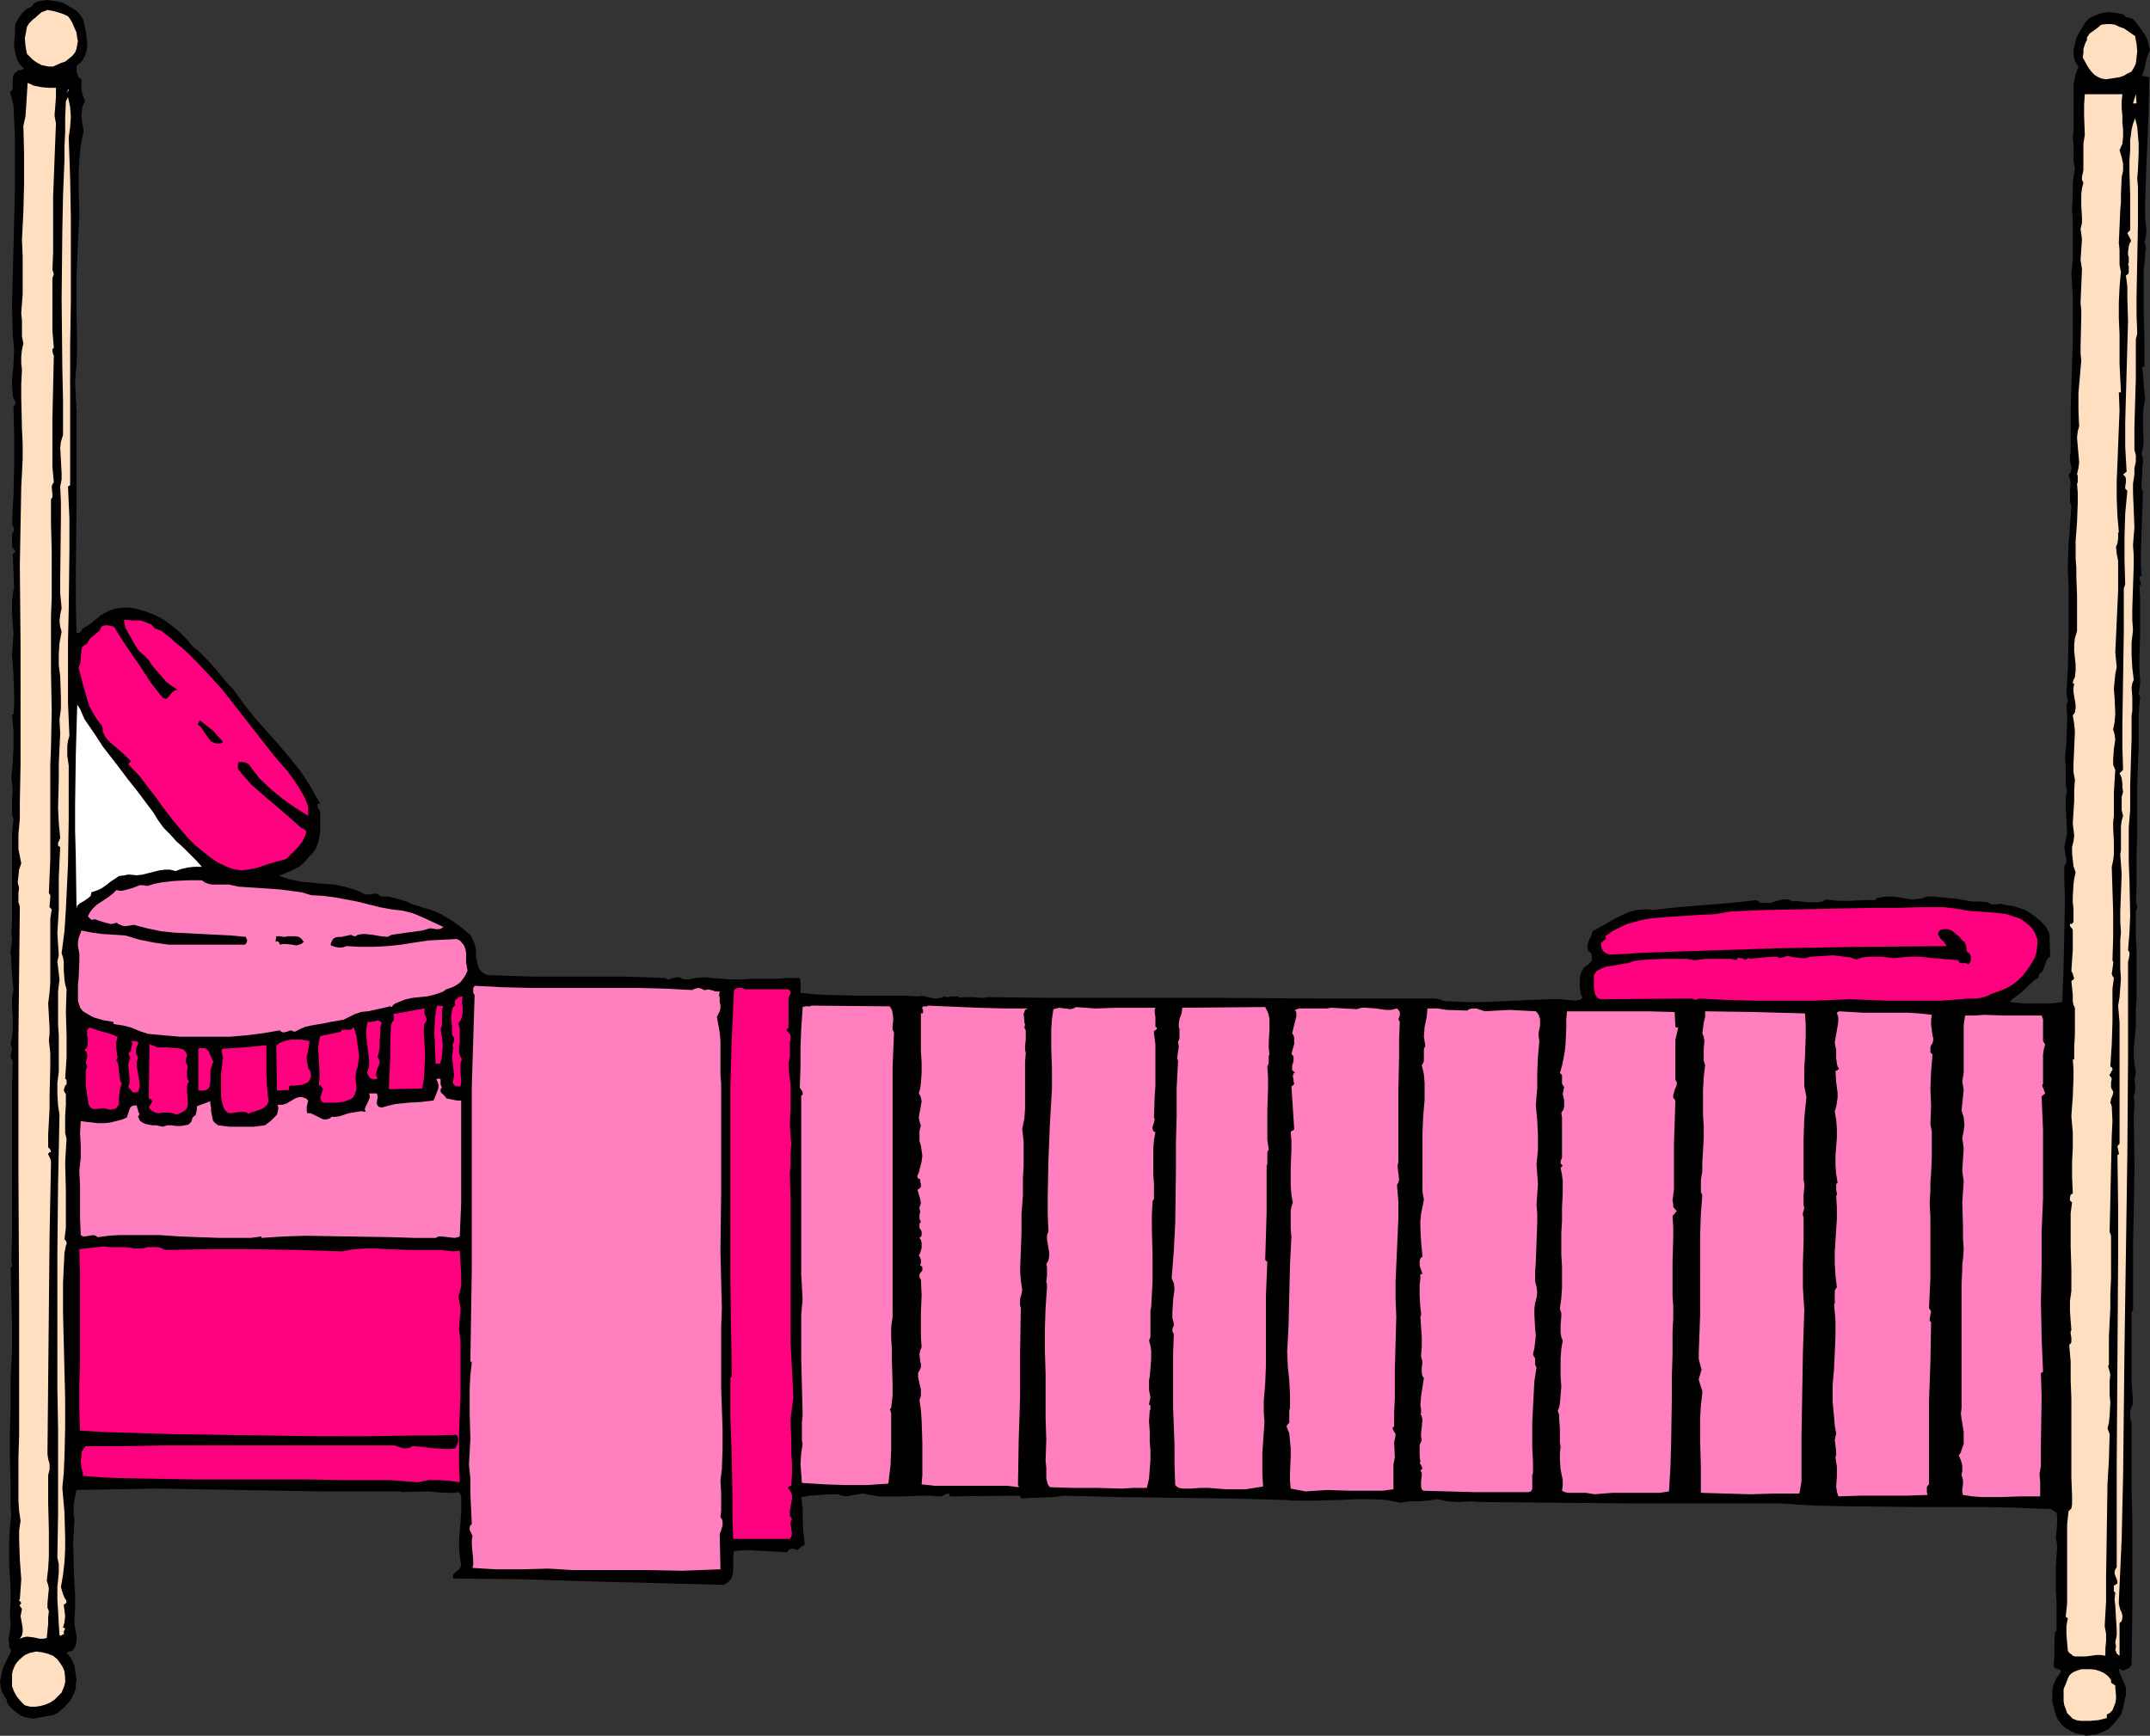
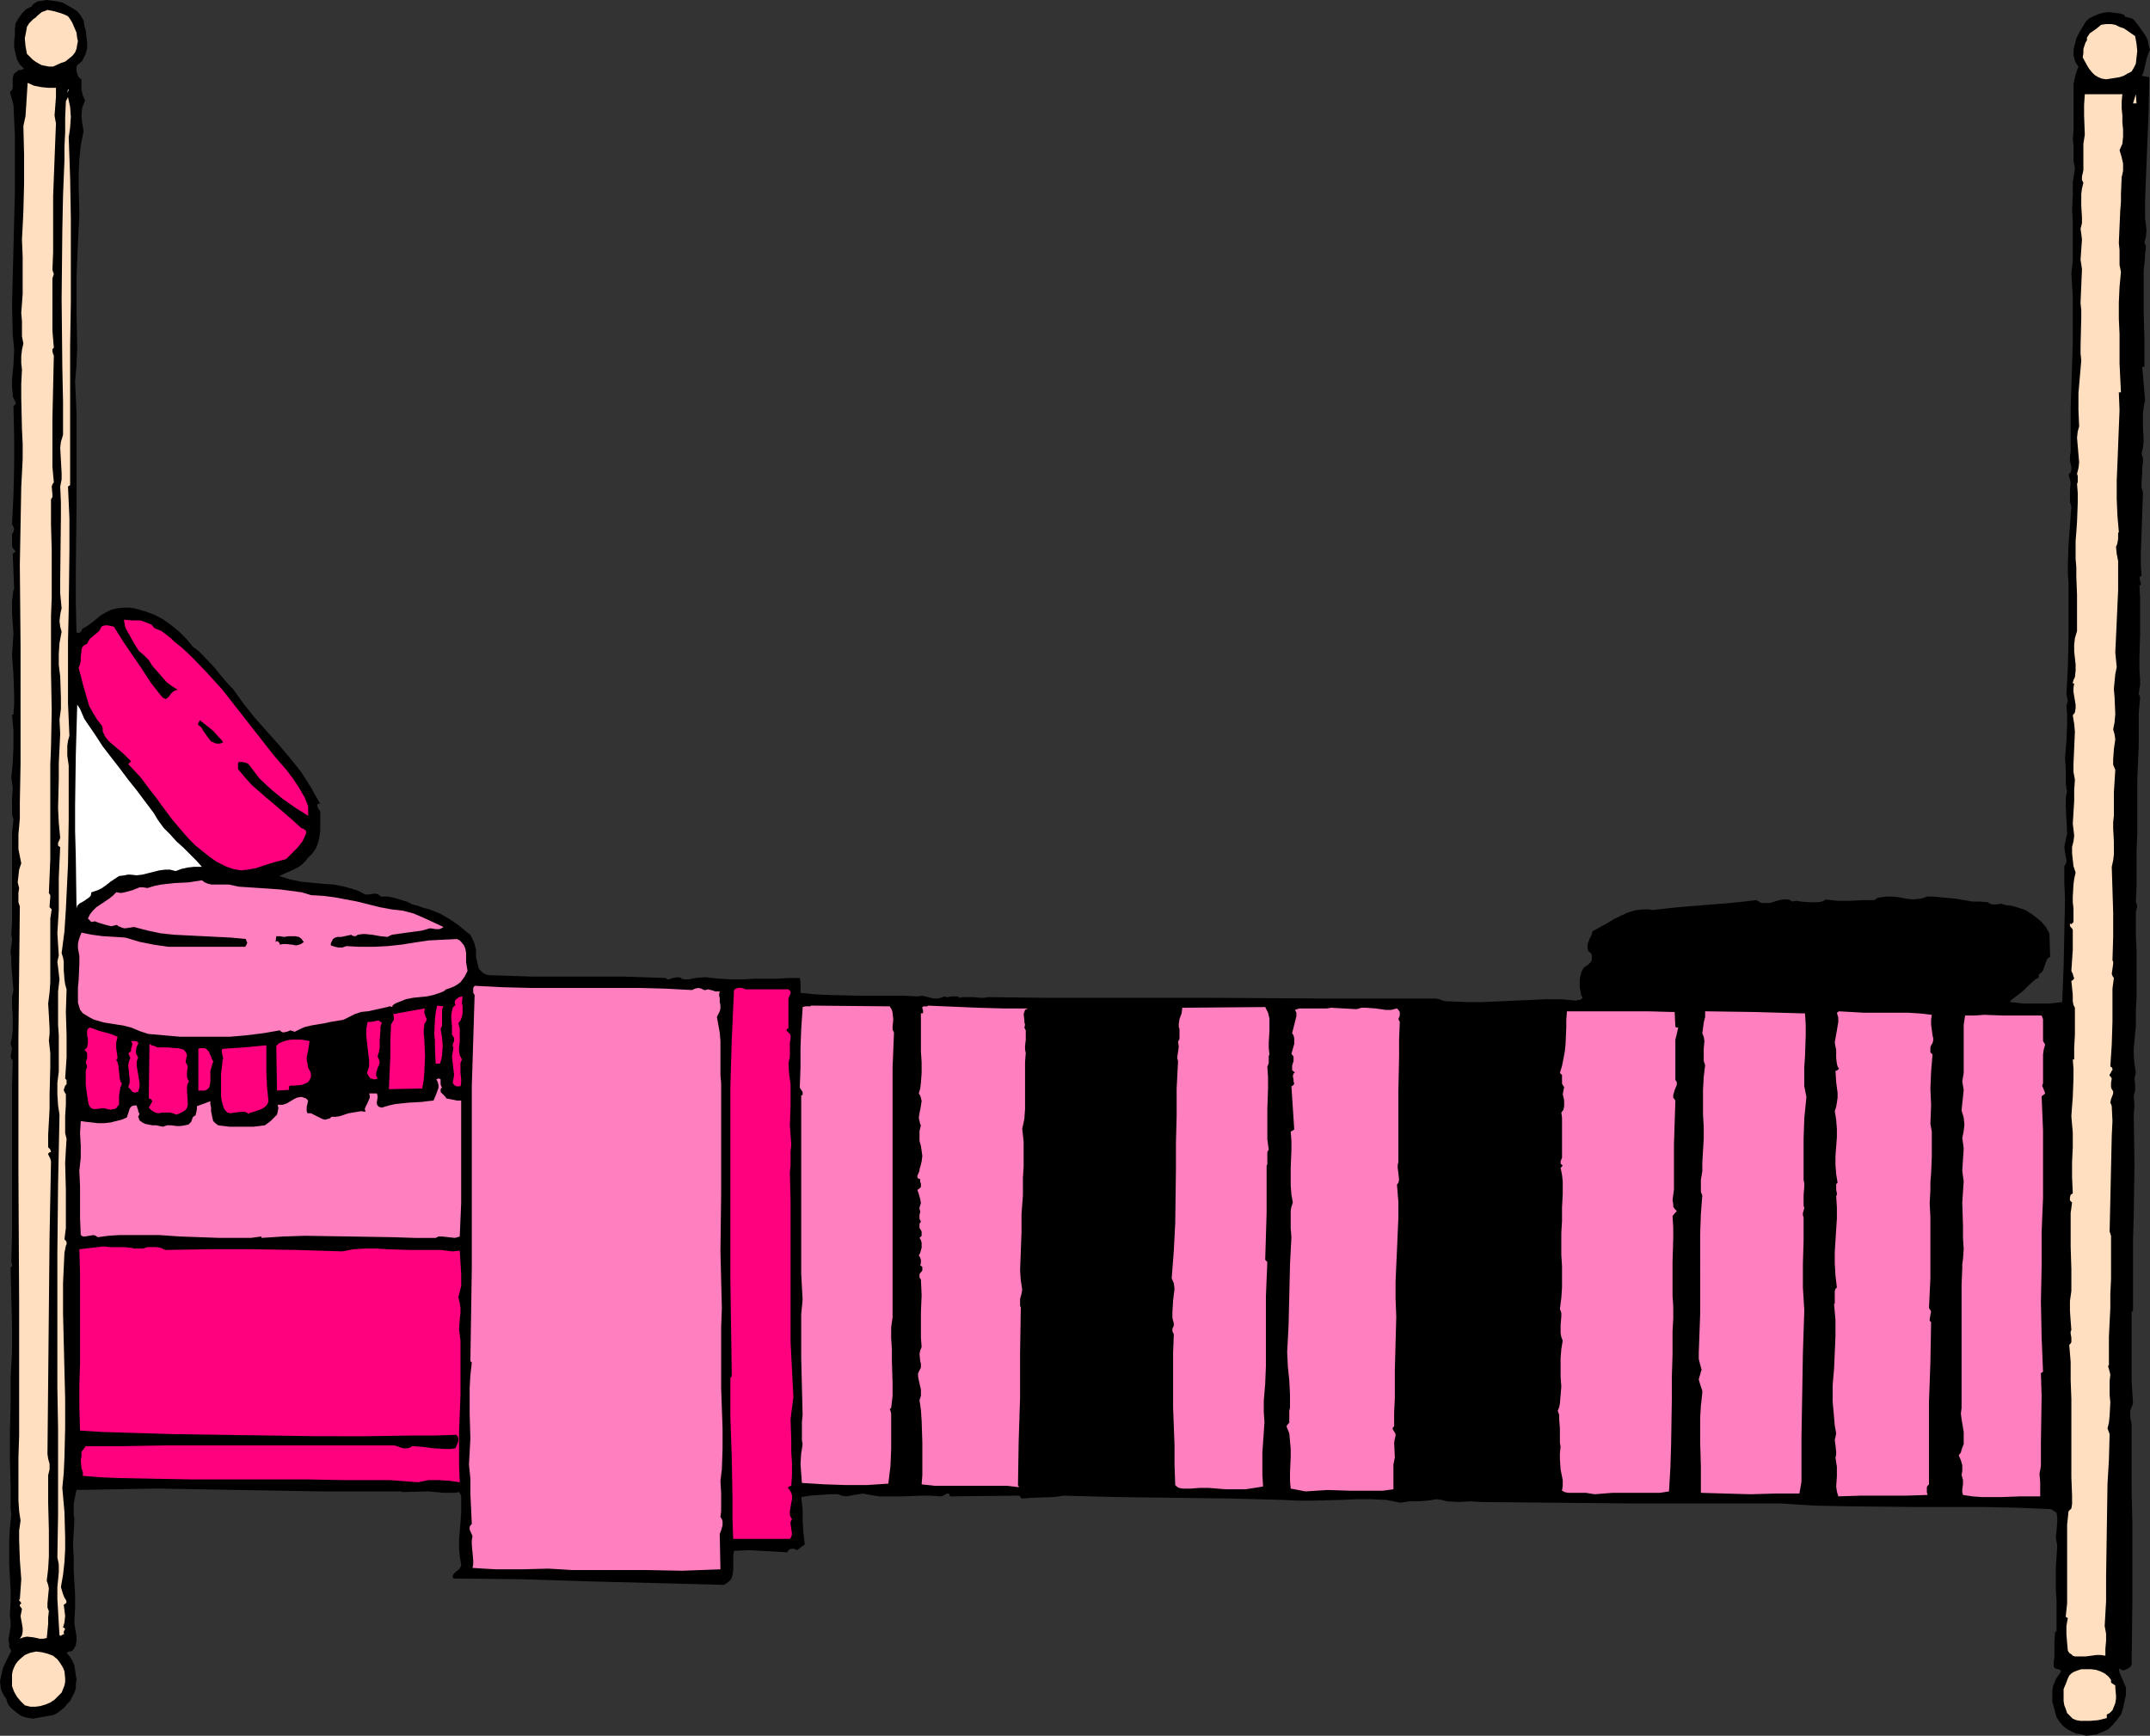
<svg xmlns="http://www.w3.org/2000/svg" xmlns:ns1="http://sodipodi.sourceforge.net/DTD/sodipodi-0.dtd" xmlns:ns2="http://www.inkscape.org/namespaces/inkscape" version="1.0" width="129.766mm" height="104.785mm" id="svg42" ns1:docname="Bed 28.wmf">
  <rect width="100%" height="100%" fill="#333333" stroke="none" />
  <ns1:namedview id="namedview42" pagecolor="#ffffff" bordercolor="#000000" borderopacity="0.25" ns2:showpageshadow="2" ns2:pageopacity="0.0" ns2:pagecheckerboard="0" ns2:deskcolor="#d1d1d1" ns2:document-units="mm" />
  <defs id="defs1">
    <pattern id="WMFhbasepattern" patternUnits="userSpaceOnUse" width="6" height="6" x="0" y="0" />
  </defs>
  <path style="fill:#000000;fill-opacity:1;fill-rule:evenodd;stroke:none" d="m 19.069,4.686 0.162,1.131 0.323,1.131 0.162,1.293 0.162,1.454 v 1.293 l -0.323,1.293 -0.485,0.969 -0.323,0.646 -0.485,0.485 -0.485,0.323 -0.323,0.485 v 0.485 0.646 l 0.162,0.485 0.162,0.485 0.323,0.485 0.485,0.323 v 1.293 1.131 l 0.323,1.293 0.485,1.131 -0.323,0.808 -0.323,0.808 -0.162,1.777 0.162,1.777 0.323,1.777 -0.323,1.616 -0.323,1.616 -0.323,3.232 -0.162,3.232 v 3.07 l 0.162,6.302 -0.162,3.232 -0.162,3.393 -0.162,3.716 -0.162,3.716 v 8.079 l 0.162,8.079 -0.162,4.04 -0.323,3.878 0.323,7.11 v 7.11 14.542 l -0.162,14.381 v 7.11 l 0.162,6.948 0.323,0.162 0.485,-0.162 0.323,-0.323 0.162,-0.485 1.131,-0.646 1.131,-0.808 0.97,-0.808 0.97,-0.808 1.131,-0.646 1.293,-0.646 1.293,-0.323 1.454,-0.162 h 1.293 l 1.293,0.162 1.131,0.323 1.131,0.323 2.262,0.808 2.101,1.131 1.778,1.293 1.778,1.454 1.616,1.616 1.454,1.777 1.293,0.969 1.293,1.293 2.424,2.585 2.101,2.585 1.131,1.293 0.97,0.969 2.424,3.393 2.586,3.232 2.586,2.908 2.747,3.07 2.586,3.07 2.586,3.232 2.262,3.555 0.97,1.777 1.131,1.939 h -0.485 l -0.162,0.162 v 0.323 0.162 l 0.323,0.646 0.162,0.162 0.162,0.323 v 1.293 1.454 1.616 l -0.162,1.293 -0.323,1.454 -0.485,1.293 -0.808,1.131 -0.485,0.485 -0.485,0.485 -0.646,0.808 -0.646,0.646 -0.808,0.646 -0.97,0.485 -0.97,0.485 -0.808,0.323 -1.778,0.808 2.586,0.808 2.424,0.485 5.01,0.485 2.424,0.162 2.424,0.485 2.262,0.646 1.293,0.485 1.131,0.646 h 0.97 l 0.97,-0.162 h 0.808 l 0.485,0.323 0.485,0.323 H 88.557 l 1.454,0.323 2.747,0.808 1.293,0.646 1.293,0.323 1.293,0.485 1.293,0.323 2.424,0.969 2.262,1.293 2.101,1.454 1.939,1.616 0.646,0.485 0.323,0.646 0.323,0.646 0.323,0.808 0.323,1.454 v 1.454 l 0.323,1.454 0.162,0.646 0.162,0.646 0.485,0.485 0.485,0.485 0.646,0.323 0.646,0.162 5.01,0.162 5.01,0.162 h 15.675 5.171 l 4.848,0.162 4.686,0.162 0.323,0.323 h 0.323 l 0.97,-0.323 0.97,-0.162 h 0.485 l 0.485,0.162 v 0.162 l 0.808,0.162 h 0.808 l 1.616,-0.323 1.778,-0.162 h 0.808 l 0.97,0.162 2.101,0.162 2.424,0.162 h 2.586 l 2.586,-0.162 h 2.747 2.586 l 2.586,-0.162 h 2.586 l 0.162,0.808 v 1.616 0.969 l 3.232,0.323 3.232,0.162 6.949,0.162 h 10.181 l 3.232,0.162 0.808,-0.162 0.808,0.162 1.293,0.323 0.808,0.162 h 0.646 l 0.808,-0.162 0.808,-0.323 0.485,0.162 h 0.323 l 0.808,-0.162 h 0.97 0.485 l 0.485,0.323 0.646,-0.162 h 0.808 1.616 l 1.616,0.162 h 0.808 l 0.97,-0.162 13.09,0.162 h 13.09 12.766 12.605 l 25.21,0.162 h 25.21 l 0.97,0.162 0.808,0.323 0.808,0.162 h 0.97 l 3.717,0.162 h 3.555 l 7.272,-0.323 7.11,-0.323 h 3.555 l 3.394,0.323 0.323,-0.162 h 0.323 0.162 l 0.323,-0.162 0.323,-0.323 -0.323,-0.646 -0.162,-0.808 -0.162,-0.969 v -0.969 -0.808 l 0.162,-0.969 0.323,-0.969 0.485,-0.808 0.485,-0.323 0.485,-0.323 0.485,-0.485 0.323,-0.485 v -0.485 -0.646 l -0.162,-0.485 -0.646,-0.485 -0.162,-0.808 v -0.646 l 0.162,-0.485 0.323,-0.969 0.323,-0.485 0.162,-0.485 0.162,-0.646 3.232,-1.777 1.616,-0.969 1.616,-0.808 1.778,-0.808 1.778,-0.485 1.778,-0.162 h 0.97 l 0.97,0.162 2.747,-0.323 3.07,-0.323 5.979,-0.485 5.979,-0.485 3.07,-0.323 2.747,-0.323 0.646,0.323 0.485,0.323 h 0.97 1.131 l 0.97,-0.323 1.131,-0.323 0.97,-0.162 h 0.97 l 0.485,0.162 0.485,0.323 0.97,-0.162 0.97,0.162 1.939,0.162 h 0.97 0.97 l 0.97,-0.162 0.97,-0.485 1.131,0.162 1.454,0.162 h 2.747 l 3.07,-0.162 h 1.293 1.293 l 0.646,-0.485 0.808,-0.162 1.293,-0.162 h 1.454 l 1.454,0.162 1.616,0.323 1.454,0.162 1.616,-0.162 0.808,-0.162 0.808,-0.323 h 1.616 l 1.616,0.162 3.394,0.323 3.717,0.646 h 1.778 l 1.778,0.162 0.485,0.323 0.485,0.162 h 0.97 l 1.131,-0.162 0.485,0.162 0.485,0.162 1.454,0.162 1.616,0.485 1.454,0.485 1.293,0.808 1.293,0.969 1.131,0.969 0.97,1.131 0.808,1.454 0.162,5.332 -0.485,0.323 -0.323,0.485 -0.808,2.262 -0.323,0.485 -0.646,0.485 v 0.485 l -0.162,0.323 -0.323,0.162 -0.323,0.162 -1.454,1.293 -1.293,1.293 -2.909,2.262 v 0.323 l 1.454,0.162 1.454,0.162 h 3.07 2.909 l 2.909,-0.323 0.323,-7.918 0.162,-7.756 0.162,-7.918 -0.162,-3.716 v -3.716 l 0.323,-0.485 0.162,-0.485 v -0.485 l -0.162,-0.646 -0.162,-1.131 -0.162,-1.131 0.323,-1.616 0.323,-1.454 -0.162,-3.07 -0.162,-3.232 v -1.777 l 0.323,-1.777 -0.162,-0.162 v -0.485 l -0.162,-0.808 v -1.777 -2.101 l -0.162,-1.939 0.323,-4.04 0.162,-3.878 v -2.101 l -0.162,-1.939 0.162,-0.646 0.162,-0.646 -0.162,-0.646 -0.162,-0.808 0.162,-2.908 0.162,-3.07 0.162,-6.625 v -12.765 l -0.162,-2.101 v -2.101 l 0.162,-4.524 0.323,-4.363 0.323,-4.363 -0.323,-0.969 v -0.808 -1.777 l 0.162,-1.777 -0.162,-0.808 -0.323,-1.131 0.485,-0.485 0.162,-0.646 v -0.646 l -0.323,-1.293 v -0.646 -0.646 l 0.162,-0.646 v -5.171 -5.009 l 0.323,-10.018 0.162,-5.009 v -5.009 -5.171 l -0.323,-5.494 0.323,-2.908 v -2.908 -5.817 l -0.162,-3.07 0.162,-3.07 v -3.07 l 0.485,-3.07 -0.323,-1.777 V 34.902 33.286 l -0.162,-1.616 0.162,-1.939 V 27.792 25.53 21.167 19.067 l 0.485,-2.101 0.323,-0.969 0.323,-0.808 -0.485,-0.646 -0.323,-0.646 -0.323,-1.293 V 11.311 l 0.323,-1.293 0.323,-1.293 0.646,-1.293 1.454,-2.424 0.808,-0.808 0.97,-0.485 1.131,-0.485 1.131,-0.323 1.293,-0.162 1.131,0.162 1.293,0.162 1.131,0.323 v 0.323 l 0.323,0.162 0.646,0.162 0.646,0.162 0.323,0.162 0.323,0.323 1.131,1.454 1.131,1.616 0.485,0.808 0.323,0.808 0.162,0.969 0.323,0.969 -0.646,1.616 -0.323,1.293 -0.323,1.454 -0.162,0.646 -0.323,0.808 -0.162,0.162 1.778,0.323 -0.162,7.917 -0.323,7.917 -0.323,8.079 -0.162,4.201 v 4.201 l 0.162,1.131 0.162,1.616 -0.162,1.454 -0.162,0.646 -0.162,0.485 0.162,0.485 0.162,0.323 v 0.808 l -0.162,0.969 v 0.808 l -0.323,3.07 v 3.07 6.14 l 0.162,6.302 v 6.463 h -0.485 l 0.646,7.594 -0.323,1.616 -0.162,1.454 v 3.232 l 0.162,3.07 -0.162,1.454 -0.323,1.454 0.323,0.969 v 0.969 l -0.162,1.131 v 1.131 l -0.162,2.424 v 1.131 l 0.323,0.969 -0.162,4.686 -0.162,4.686 -0.162,4.686 v 2.424 l 0.162,2.585 -0.323,0.162 -0.162,0.323 0.323,1.293 v 0.323 l -0.323,0.162 0.162,2.747 v 2.747 5.494 l -0.162,5.494 v 2.585 l 0.162,2.585 v 0.485 0.485 l -0.162,0.969 -0.162,1.131 0.162,0.323 0.162,0.485 -0.162,1.777 -0.162,1.939 v 3.555 1.939 1.939 l -0.162,3.716 -0.162,3.878 v 4.04 8.241 l -0.162,4.04 v 4.04 3.878 l -0.162,3.555 0.162,0.646 0.162,0.485 -0.162,0.646 -0.162,0.485 v 5.817 l 0.162,2.908 v 2.747 8.241 l -0.162,2.747 v 1.939 1.777 l -0.162,1.616 -0.162,1.777 -0.162,1.616 v 1.777 l 0.162,1.777 0.323,2.101 -0.323,1.293 0.162,1.454 v 1.293 l -0.162,0.646 -0.162,0.646 0.162,2.101 -0.162,2.101 0.162,11.472 -0.162,11.311 -0.162,5.655 v 5.494 5.494 5.171 l -0.323,0.485 v 2.908 7.756 5.009 l 0.323,5.171 -0.323,0.808 -0.323,0.808 v 0.646 0.808 l 0.323,1.616 v 0.808 0.646 6.948 6.786 l 0.162,6.786 v 6.625 13.088 l -0.162,13.25 -0.485,0.646 -0.646,0.323 -0.808,0.323 -0.323,-0.162 -0.323,-0.162 -0.323,-0.162 0.162,0.969 0.485,1.131 0.485,1.131 0.485,1.131 v 1.616 l -0.323,1.454 -0.323,1.616 -0.485,1.454 -0.97,1.293 -0.97,1.131 -0.97,0.969 -1.454,0.646 -1.131,0.485 -1.131,0.162 -1.293,0.162 -1.131,-0.323 -1.131,-0.162 -1.131,-0.485 -1.131,-0.646 -0.808,-0.646 -0.808,-0.969 -0.646,-0.969 -0.323,-1.131 -0.323,-1.293 -0.323,-1.131 v -1.293 -1.131 l 0.162,-1.131 0.323,-0.808 0.323,-0.808 1.131,-1.616 v -0.323 l -0.162,-0.162 -0.485,-0.162 -0.646,-0.162 -0.162,-0.162 -0.162,-0.323 v -0.969 l 0.162,-1.131 v -1.939 -1.777 l 0.162,-2.101 h 0.323 v -2.262 -2.424 -2.424 l -0.162,-2.424 v -5.171 l 0.162,-2.424 0.162,-2.424 -0.162,-0.969 -0.162,-0.969 0.162,-1.616 0.162,-1.939 v -0.969 l -0.162,-1.131 -1.293,-0.808 -7.757,-0.323 -7.757,-0.162 h -15.352 l -15.514,-0.162 -7.595,-0.162 -7.757,-0.485 h -33.613 l -17.291,-0.162 -17.291,-0.162 -2.424,-0.162 -2.586,0.162 -2.747,-0.162 -1.293,-0.323 -1.131,-0.162 -0.97,0.162 -1.131,0.162 -2.101,0.162 h -2.101 l -0.97,0.162 -0.97,0.162 -1.616,-0.323 -1.616,-0.323 -3.394,-0.162 h -3.394 l -3.394,0.162 -6.787,0.162 h -3.394 l -3.232,-0.162 -5.979,-0.162 -6.302,-0.162 -12.443,-0.162 -12.766,-0.162 -6.302,-0.162 -6.141,-0.162 -2.424,0.323 -4.848,0.162 -2.424,0.162 -0.162,-0.162 -0.162,-0.323 -0.162,-0.162 h -0.485 l -15.352,0.162 -0.162,-0.485 -0.162,-0.162 h -0.323 l -0.323,0.162 -0.646,0.323 -0.323,0.162 h -0.323 l -2.262,-0.162 h -2.101 l -3.878,0.162 h -3.717 -1.939 l -2.101,-0.323 -0.808,-0.162 -0.808,-0.162 -3.878,0.646 -0.97,-0.162 -0.808,-0.323 h -1.939 l -2.262,0.162 -2.262,0.162 -0.97,0.162 -0.97,0.162 0.162,1.454 0.162,1.454 v 2.585 l 0.162,2.585 0.323,2.747 -0.485,0.323 -0.485,0.323 -0.323,0.323 -0.485,0.323 -0.646,-0.323 h -0.646 l -0.485,0.162 -0.485,0.646 -2.747,-0.162 -3.07,-0.162 -3.07,-0.162 -3.232,0.162 -0.162,1.131 v 1.131 2.101 l -0.162,1.131 -0.323,0.969 -0.646,0.646 -0.485,0.323 -0.485,0.323 -31.027,-0.808 -15.514,-0.485 -15.19,-0.162 -0.162,-0.485 0.162,-0.485 0.323,-0.323 0.323,-0.323 0.646,-0.485 0.323,-0.485 0.162,-0.485 -0.323,-1.939 -0.162,-1.777 v -2.101 l 0.323,-4.04 0.162,-2.101 v -1.939 -1.939 l -0.485,-0.808 -0.97,0.162 h -0.808 -1.778 l -1.778,-0.162 -1.616,-0.162 -6.141,0.162 v -0.162 h -9.373 -9.211 l -18.584,-0.323 -18.584,-0.323 -9.373,0.162 -9.05,0.162 -0.323,1.454 -0.323,1.777 v 1.777 0.808 l 0.162,0.808 -0.162,3.07 -0.162,2.908 0.162,2.908 v 2.908 l 0.323,5.655 v 2.747 l -0.162,2.747 v 0.969 l 0.162,0.969 0.323,1.939 v 0.969 l -0.162,0.969 -0.323,0.646 -0.323,0.485 -0.485,0.323 h -0.162 -0.323 l -0.162,0.162 -0.323,0.162 0.808,0.969 0.485,0.808 0.485,1.131 0.162,1.131 0.162,1.131 0.162,0.969 -0.162,0.969 v 0.969 l -0.323,0.969 -0.485,0.969 -0.485,0.969 -0.646,0.646 -0.646,0.808 -0.808,0.646 -0.808,0.646 -0.97,0.485 -1.939,0.323 -1.778,0.323 -0.808,0.162 L 6.626,391.997 5.818,391.835 4.848,391.512 3.717,390.704 2.747,389.896 2.262,389.412 1.778,388.765 1.616,388.281 1.454,387.634 0.97,386.988 0.646,386.342 0.323,385.695 0.162,385.049 0,383.595 l 0.323,-1.454 0.323,-1.454 0.646,-1.454 1.293,-2.585 -0.485,-0.808 v -0.808 l -0.162,-0.969 0.162,-0.969 0.162,-0.969 0.162,-1.131 v -1.131 l -0.162,-1.131 v -0.323 l 0.162,-2.908 v -2.908 L 2.101,356.934 v -5.655 l 0.162,-2.747 0.323,-2.908 -0.162,-1.454 v -1.777 -3.393 l -0.162,-6.14 v -6.14 l 0.162,-6.14 v -6.14 l 0.323,-5.979 v -6.302 l -0.162,-6.302 -0.162,-6.625 0.162,-0.162 0.162,-0.162 v -0.485 l -0.162,-0.485 v -0.323 l 0.162,-5.494 v -5.655 -11.472 -11.634 -5.655 l 0.162,-5.655 -0.323,-0.485 -0.162,-0.485 0.162,-0.969 0.162,-0.969 -0.162,-0.485 -0.162,-0.485 0.323,-1.616 0.162,-1.454 v -2.908 l -0.162,-3.07 v -1.616 l 0.323,-1.616 -0.162,-1.777 -0.162,-1.939 -0.162,-1.939 v -0.969 -1.131 l -0.162,-0.485 v -0.646 l 0.162,-1.131 0.162,-1.293 v -0.646 l -0.162,-0.485 0.162,-3.232 v -3.393 -13.573 -3.232 l 0.323,-3.07 -0.323,-1.131 v -1.131 -1.293 -1.131 l 0.162,-2.424 -0.162,-1.293 -0.162,-1.131 0.162,-1.616 0.162,-1.777 0.162,-3.555 v -3.716 l -0.323,-3.716 h 0.323 l 0.162,-2.262 v -2.262 l -0.162,-4.524 -0.323,-4.686 0.162,-2.262 0.162,-2.424 -0.162,-2.424 -0.162,-2.424 v -2.585 l 0.323,-2.585 H 3.232 L 2.909,126.357 3.555,125.872 3.232,125.387 2.909,125.064 2.747,124.418 v -0.485 -0.969 -1.131 l 0.323,-0.485 0.162,-0.646 -0.162,-0.485 -0.323,-0.646 0.323,-6.625 0.162,-6.625 V 99.696 L 3.07,92.586 3.394,92.425 3.555,92.101 V 91.778 L 3.394,91.455 3.07,90.809 2.909,90.324 V 89.839 L 2.747,88.385 V 86.608 L 3.07,83.215 3.232,79.821 3.07,78.044 2.909,76.428 2.747,69.48 2.909,63.017 3.232,50.252 3.394,43.789 V 37.487 30.862 L 3.232,27.469 3.07,23.914 2.262,21.006 2.747,20.521 2.909,20.036 V 18.582 17.774 L 3.07,17.128 3.394,16.643 3.878,16.32 4.202,15.997 H 4.686 L 5.171,15.835 5.494,15.673 5.01,15.189 4.525,14.704 3.878,13.573 3.555,12.28 3.232,10.826 V 9.533 L 3.394,8.079 V 6.625 L 3.555,5.332 4.202,4.201 5.01,3.07 5.494,2.585 5.979,2.101 6.626,1.777 7.272,1.454 7.434,1.131 7.757,0.808 8.565,0.323 9.696,0.162 10.666,0 l 1.293,0.162 1.131,0.162 1.293,0.323 1.131,0.646 1.131,0.646 0.97,0.646 0.808,0.969 z" id="path1" />
  <path style="fill:#ffdfbf;fill-opacity:1;fill-rule:evenodd;stroke:none" d="m 16.483,5.171 0.485,1.131 0.485,1.131 0.162,1.293 0.162,0.646 -0.162,0.808 -0.162,0.969 -0.323,0.808 -0.646,0.808 -0.808,0.646 -0.808,0.646 -0.97,0.323 -1.778,0.808 H 11.15 L 10.342,15.027 9.534,14.866 8.888,14.542 8.08,14.058 7.434,13.573 6.141,12.28 5.818,10.503 5.656,8.725 5.979,7.11 6.141,6.14 6.626,5.332 7.595,4.363 8.08,4.04 8.565,3.555 9.534,2.747 10.019,2.585 10.827,2.262 l 1.616,0.323 1.616,0.485 0.808,0.323 0.646,0.323 0.485,0.646 z" id="path2" />
  <path style="fill:#ffdfbf;fill-opacity:1;fill-rule:evenodd;stroke:none" d="m 487.062,8.241 0.323,1.777 0.162,1.616 -0.162,1.454 -0.162,1.454 -0.485,0.969 -0.485,0.808 -0.97,0.485 -0.808,0.485 -0.97,0.323 -0.97,0.162 -2.101,0.323 -0.97,-0.162 -0.808,-0.323 -0.808,-0.485 -0.646,-0.646 -0.646,-0.808 -0.485,-0.808 -0.97,-1.777 0.162,-0.969 v -0.969 l 0.323,-0.969 0.162,-0.485 0.323,-0.485 V 8.564 l 0.323,-0.485 0.323,-0.485 0.485,-0.323 1.131,-0.808 0.97,-0.808 1.131,-0.162 h 1.131 l 0.97,0.162 0.97,0.485 0.97,0.323 0.97,0.646 z" id="path3" />
  <path style="fill:#ffdfbf;fill-opacity:1;fill-rule:evenodd;stroke:none" d="m 12.766,20.036 v 2.101 l -0.162,2.101 -0.162,2.101 0.162,0.969 0.162,0.808 -0.162,4.04 -0.162,4.201 -0.323,8.402 v 8.402 4.363 l -0.162,4.04 0.162,0.485 0.162,0.485 -0.162,0.485 -0.162,0.485 v 4.04 4.04 3.878 l 0.323,3.878 -0.162,0.162 -0.162,0.162 v 0.485 l 0.162,0.646 0.162,0.323 -0.162,7.11 -0.162,7.271 v 7.271 3.716 l 0.323,3.555 -0.323,0.485 -0.162,0.485 0.162,1.777 v 0.646 l -0.323,0.485 v 2.747 2.908 l 0.162,5.817 v 10.988 l -0.162,4.201 v 4.363 8.564 l 0.162,8.564 -0.162,8.402 -0.162,4.04 v 4.201 17.289 l -0.162,3.878 -0.162,3.878 0.323,0.485 v 0.485 l -0.162,1.939 v 0.323 l 0.485,0.485 -0.323,2.101 v 2.262 4.847 5.009 2.424 l -0.162,2.262 -0.162,1.293 -0.162,1.293 0.162,2.747 0.162,2.908 v 1.293 l -0.162,1.454 0.323,2.908 v 3.07 l -0.162,6.302 v 3.232 l -0.162,3.07 -0.162,2.908 v 2.908 l 0.485,0.485 0.162,0.646 h -0.323 l -0.323,0.323 v 0.162 l 0.162,0.323 0.323,0.646 0.162,0.646 -0.162,8.402 -0.162,8.402 -0.323,33.286 -0.162,16.643 0.162,1.131 0.323,1.131 v 1.293 l -0.162,0.646 -0.162,0.646 v 6.302 l 0.162,6.302 v 2.908 3.07 l -0.162,2.747 -0.323,2.747 0.323,0.969 0.162,0.808 -0.162,1.616 -0.162,1.777 v 0.969 l 0.323,0.808 -0.162,1.454 v 1.454 l -0.323,3.232 -0.808,0.162 H 9.05 l -0.646,-0.162 -0.808,-0.162 -1.454,-0.162 -0.808,0.162 -0.808,0.323 0.485,-0.808 0.162,-0.808 v -0.808 l -0.162,-0.969 -0.323,-1.777 0.162,-0.808 0.162,-0.808 -0.323,-0.485 -0.162,-0.162 v -0.323 l 0.162,-0.162 0.162,-0.162 -0.162,-0.323 -0.323,-0.323 v -0.162 l 0.162,-0.162 0.162,-2.262 0.162,-2.262 -0.323,-4.363 -0.162,-4.524 v -2.262 l 0.323,-2.262 -0.323,-2.101 -0.162,-2.424 v -2.262 -2.585 -5.009 l 0.162,-5.009 V 297.31 L 4.202,267.094 V 236.879 L 4.363,221.851 4.525,206.824 4.202,205.855 v -0.969 -1.131 l 0.162,-1.131 -0.323,-1.293 0.162,-1.454 0.162,-1.454 0.485,-1.454 -0.323,-1.616 -0.323,-1.616 v -1.777 -1.616 l 0.323,-3.555 v -3.716 l 0.162,-8.725 v -9.049 -9.049 -9.049 l -0.162,-18.259 0.162,-9.049 0.162,-8.887 0.162,-3.07 0.162,-3.232 v -3.393 L 5.01,97.918 4.848,90.809 V 87.577 L 5.01,84.346 4.848,82.891 V 81.276 L 5.01,79.821 5.333,78.367 5.01,76.751 V 74.974 73.196 L 4.848,71.419 5.171,67.056 V 62.855 58.654 L 5.01,54.615 5.171,51.545 5.333,48.313 5.494,41.85 V 35.225 L 5.333,28.762 l 0.485,-2.262 0.162,-2.424 0.162,-2.585 0.162,-2.585 1.454,0.646 1.616,0.323 1.616,0.162 z" id="path4" />
  <path style="fill:#ffffff;fill-opacity:1;fill-rule:evenodd;stroke:none" d="m 15.352,21.167 0.162,-0.808 0.162,0.162 z" id="path5" />
  <path style="fill:#ffdfbf;fill-opacity:1;fill-rule:evenodd;stroke:none" d="m 15.675,31.347 0.323,9.21 0.162,9.21 v 9.372 9.695 l -0.162,10.18 v 10.503 21.167 l -0.485,0.323 0.323,7.271 v 7.11 l -0.162,13.896 -0.162,6.948 v 6.948 7.271 l 0.323,7.433 -0.323,1.131 -0.162,1.131 v 1.131 1.131 l 0.323,2.262 v 1.131 1.131 10.18 l -0.162,10.18 -0.485,10.18 -0.323,5.009 -0.646,5.009 0.323,0.969 0.162,0.969 v 1.939 l 0.162,2.101 0.162,1.131 0.323,1.131 -0.162,5.171 0.162,5.332 v 5.009 l -0.162,2.424 -0.162,2.424 0.323,0.323 v 0.485 0.485 l -0.323,0.323 -0.162,0.485 -0.162,0.485 0.162,0.485 0.323,0.485 v 2.424 l -0.162,2.585 v 2.585 1.293 l 0.323,1.293 -0.162,2.585 -0.162,2.908 0.162,6.14 v 2.908 3.07 2.747 l -0.323,2.585 0.323,0.323 0.162,0.323 v 0.485 l -0.162,0.323 -0.162,0.808 -0.162,0.808 -0.323,6.948 v 6.786 l 0.323,13.088 0.162,6.463 v 6.625 l -0.162,6.786 -0.162,3.555 -0.323,3.393 0.485,5.494 0.162,5.817 v 2.747 l -0.162,2.908 -0.323,2.908 -0.485,2.747 0.485,1.616 0.323,0.808 0.323,0.485 0.162,0.485 -0.162,0.323 -0.485,0.323 0.162,1.293 0.162,1.293 -0.162,1.454 -0.323,1.131 0.323,0.162 0.162,0.162 -0.162,0.323 -0.162,0.323 v 0.323 l 0.162,0.162 -0.646,0.323 -0.162,0.162 -0.323,-0.162 -0.162,-2.585 -0.162,-2.908 -0.162,-2.747 v -2.747 l 0.162,-1.616 0.162,-1.777 v -1.777 l -0.162,-0.808 -0.162,-0.808 0.162,-9.695 v -19.551 l -0.162,-9.533 v -15.35 -15.35 l 0.162,-15.673 0.162,-7.756 0.162,-8.079 -0.323,-2.101 -0.162,-2.585 v -2.585 l 0.323,-2.585 v -2.908 -2.747 -2.585 l -0.162,-2.424 v -5.009 -2.585 l 0.323,-2.747 -0.323,-2.747 -0.162,-1.293 0.323,-1.454 -0.162,-2.424 -0.162,-2.585 0.162,-2.747 0.162,-2.585 v -3.716 -3.716 l 0.162,-3.555 0.162,-3.393 -0.323,-0.162 -0.162,-0.162 v -0.646 l 0.323,-0.646 0.162,-0.485 -0.323,-3.393 -0.162,-3.393 0.162,-6.786 v -3.393 l 0.162,-3.393 0.162,-3.393 -0.162,-3.232 0.323,-2.424 v -2.585 l -0.162,-4.847 -0.323,-2.585 v -2.585 l 0.162,-2.424 0.485,-2.585 -0.323,-1.131 -0.162,-1.293 0.162,-1.454 0.162,-0.808 0.162,-0.646 -0.323,-3.393 v -3.393 l 0.162,-14.058 v -3.393 l -0.162,-3.555 0.323,-1.616 v -1.454 l -0.162,-2.908 -0.162,-2.908 0.162,-1.293 0.485,-1.616 v -7.594 l -0.162,-7.756 -0.162,-15.673 0.162,-15.673 0.162,-7.917 0.323,-8.079 v -3.07 l 0.162,-3.232 v -3.393 l 0.162,-3.716 0.485,-0.969 0.485,2.262 0.162,2.262 -0.162,2.424 z" id="path6" />
  <path style="fill:#ffdfbf;fill-opacity:1;fill-rule:evenodd;stroke:none" d="m 484.153,21.49 -0.162,1.616 v 1.616 l 0.162,1.616 v 1.616 l 0.162,1.616 v 1.616 l -0.162,1.616 -0.646,1.454 0.485,1.616 0.323,1.454 v 1.616 l -0.162,0.808 -0.162,0.646 -0.162,3.878 v 1.777 l -0.162,1.939 -0.162,3.716 -0.162,3.716 0.162,1.616 v 1.616 1.777 l 0.323,1.616 -0.323,3.393 -0.162,3.555 v 3.716 l 0.162,3.555 v 3.232 3.393 l 0.162,3.393 0.162,3.232 h -0.485 l 0.162,4.04 -0.162,4.04 -0.323,8.241 -0.162,3.878 v 4.04 l 0.162,3.878 0.323,3.716 -0.162,0.323 v 0.323 0.969 l -0.162,0.969 -0.162,0.485 -0.162,0.323 0.162,1.616 0.323,1.616 v 3.393 3.393 l -0.162,3.555 -0.323,7.11 -0.162,3.393 0.323,3.393 -0.323,1.616 -0.162,1.616 -0.162,1.777 0.162,1.939 0.162,3.716 -0.162,1.939 -0.323,1.616 0.323,1.131 0.162,1.131 -0.323,2.262 -0.162,2.262 v 1.293 l 0.485,1.131 -0.162,2.585 -0.162,2.585 v 2.585 2.747 l -0.162,1.454 v 1.454 l 0.162,2.908 v 3.07 l -0.162,1.293 -0.323,1.454 0.162,5.171 0.162,5.332 v 5.494 l -0.162,5.332 0.162,0.323 v 0.485 l -0.162,1.131 -0.162,1.131 0.162,0.485 0.323,0.485 -0.323,2.424 v 2.424 5.171 l -0.162,5.171 -0.162,2.424 -0.162,2.585 0.323,0.162 0.162,0.323 v 0.323 l -0.162,0.162 -0.323,0.646 -0.162,0.162 v 0.323 l 0.323,0.323 0.162,0.323 -0.162,0.969 v 0.969 l 0.162,0.485 0.323,0.485 v 0.485 l -0.162,0.485 -0.323,0.808 -0.162,0.808 0.162,0.323 0.162,0.485 0.162,3.393 -0.162,3.393 -0.162,7.271 -0.162,7.433 -0.162,7.11 0.162,0.485 0.162,0.485 v 0.969 0.485 1.293 3.716 3.393 l -0.162,3.393 v 3.232 l -0.323,6.463 v 3.232 3.232 l -0.162,0.323 v 0.162 l 0.162,0.485 0.162,0.646 0.162,0.646 -0.162,1.454 v 3.232 l 0.162,1.616 -0.162,3.07 -0.162,1.616 -0.323,1.293 0.485,1.293 -0.162,5.817 -0.323,5.494 -0.162,10.664 -0.162,10.664 v 5.494 l -0.323,5.655 0.323,1.777 v 1.616 l -0.162,1.777 v 1.616 l -0.97,-0.162 h -1.131 l -1.131,0.162 -1.293,0.162 h -1.131 -1.293 l -0.485,-0.162 -0.323,-0.323 -0.485,-0.323 -0.323,-0.485 -0.162,-1.777 -0.162,-1.939 v -1.939 l 0.162,-0.969 0.162,-0.808 -0.485,-0.323 0.323,-3.07 v -3.07 -5.817 -6.14 -2.908 l 0.323,-3.07 0.323,-0.323 0.323,-0.323 0.162,-0.969 v -0.969 -0.969 l -0.162,-4.201 v -4.524 -13.411 l -0.162,-4.201 v -4.201 l -0.323,-3.878 0.323,-0.323 0.162,-0.323 v -0.969 l -0.162,-0.969 v -0.485 l 0.162,-0.323 -0.162,-2.101 -0.162,-2.262 v -2.262 l 0.323,-2.262 v -2.424 -2.585 l -0.162,-5.171 v -5.171 -2.424 l 0.323,-2.424 -0.485,-0.485 v -0.646 l 0.162,-0.646 0.485,-0.323 -0.162,-3.716 v -3.393 l 0.162,-3.393 v -3.393 l -0.162,-1.777 -0.162,-1.939 0.162,-2.262 0.162,-2.101 0.162,-4.363 v -2.101 l -0.162,-2.101 h 0.323 v -2.747 l 0.162,-2.908 v -2.908 -1.616 -1.616 l -0.323,-0.646 -0.162,-0.808 v -1.454 l -0.162,-1.616 -0.162,-1.616 0.323,-0.162 0.162,-0.162 0.162,-0.323 -0.162,-0.323 -0.162,-0.646 -0.323,-0.646 0.162,-2.424 0.162,-2.424 v -2.424 -2.101 l -0.162,-0.323 -0.323,-0.323 -0.162,-0.323 v -0.485 l 0.323,0.162 0.162,-0.162 0.162,-0.162 0.162,-0.162 v -3.07 l -0.162,-1.454 v -1.293 l 0.162,-2.747 0.162,-1.293 0.323,-1.454 -0.485,-1.454 -0.162,-1.454 -0.162,-1.454 v -1.454 l 0.162,-0.646 0.162,-0.646 0.162,-1.293 -0.162,-1.454 -0.162,-1.293 0.162,-2.585 0.162,-2.585 v -2.424 l 0.162,-2.424 -0.323,-1.777 v -1.777 l 0.323,-7.433 -0.162,-1.777 -0.323,-1.939 0.485,-0.646 0.162,-0.969 v -0.808 l -0.162,-0.969 -0.162,-0.969 -0.162,-0.969 v -0.969 l 0.162,-0.969 h -0.323 v -0.162 l 0.162,-0.646 0.323,-0.646 0.162,-1.454 v -1.454 l -0.162,-1.454 -0.162,-1.454 v -1.616 l 0.162,-1.454 0.485,-1.616 v -8.241 l -0.162,-4.201 v -2.101 l -0.162,-1.939 v -1.939 -2.101 l 0.162,-2.101 0.162,-2.262 0.162,-4.363 v -2.262 l -0.162,-2.101 0.162,-0.323 v -0.162 -0.646 -0.646 l -0.162,-0.485 0.323,-1.293 0.162,-1.293 -0.485,-5.655 0.162,-1.454 0.323,-1.131 -0.162,-3.716 v -3.878 l 0.323,-3.716 0.323,-3.716 -0.162,-1.616 v -1.616 l 0.162,-6.625 v -1.616 l -0.162,-1.616 v -0.162 l 0.323,-7.594 -0.162,-1.131 -0.162,-0.969 0.162,-2.424 0.162,-2.262 -0.162,-1.293 -0.162,-1.131 0.323,-1.293 v -1.293 l -0.162,-2.747 v -2.585 l 0.162,-1.293 0.323,-1.293 -0.162,-0.323 -0.162,-0.323 v -0.808 l 0.162,-0.646 0.162,-0.808 v -2.101 -2.101 -1.777 l 0.323,-2.101 -0.162,-4.363 v -2.424 l 0.162,-2.424 h 2.101 2.101 2.262 z" id="path7" />
  <path style="fill:#ffdfbf;fill-opacity:1;fill-rule:evenodd;stroke:none" d="m 486.577,23.591 0.646,-2.101 0.162,2.101 z" id="path8" />
-   <path style="fill:#ffdfbf;fill-opacity:1;fill-rule:evenodd;stroke:none" d="m 487.708,42.658 v 8.402 l -0.162,8.241 -0.162,8.241 V 71.904 l 0.162,4.201 -0.323,1.293 v 1.131 2.424 5.332 l -0.162,5.494 -0.162,5.494 v 5.332 l 0.162,0.646 0.162,0.646 v 1.454 l -0.323,1.454 v 1.454 l -0.323,2.101 v 1.939 l 0.323,8.079 -0.162,1.939 -0.162,2.101 0.162,2.262 v 2.424 l -0.162,4.847 -0.162,5.009 v 2.424 l 0.162,2.424 -0.323,2.747 v 2.908 l 0.162,2.908 0.323,2.747 -0.323,0.808 -0.162,0.969 0.162,2.101 v 2.262 0.969 l -0.162,0.969 v 5.171 l -0.162,5.494 -0.162,5.494 v 5.494 l -0.323,3.878 v 3.878 4.04 l 0.162,4.201 0.162,8.079 -0.162,3.878 -0.323,4.04 0.162,0.162 0.162,0.323 v 0.646 l -0.162,0.808 -0.162,0.646 v 10.664 10.988 l -0.162,22.298 -0.323,22.298 -0.162,10.826 -0.162,10.826 -0.162,14.866 -0.162,14.542 -0.323,14.381 -0.646,14.219 v 0.646 l 0.162,0.646 0.162,0.646 0.323,0.646 0.162,0.646 v 0.646 l -0.162,0.646 -0.485,0.485 v 1.939 3.555 1.939 l -0.485,-0.323 -0.162,-0.162 -0.162,-0.485 -0.162,-0.323 0.162,-0.808 -0.162,-0.969 0.323,-1.616 v -1.293 l -0.162,-2.585 -0.162,-2.747 -0.162,-1.454 0.162,-1.616 -0.323,-0.323 v -0.323 -0.485 -0.646 l 0.162,0.162 0.162,-0.162 0.162,-0.162 0.323,-0.162 v -0.485 l -0.162,-0.485 -0.323,-0.808 -0.162,-0.485 v -0.485 l 0.162,-0.485 0.323,-0.485 v -23.268 l 0.162,-23.752 0.162,-23.752 v -11.634 l -0.162,-11.634 0.323,-0.162 v -0.323 l -0.323,-1.454 0.162,-0.323 0.323,-0.323 v -7.917 -7.918 -7.918 -3.878 l -0.323,-3.878 0.323,-1.939 0.162,-2.101 0.162,-2.101 -0.162,-2.262 v -4.363 -2.101 l 0.162,-1.939 -0.162,-2.262 v -2.262 l 0.162,-4.363 0.162,-4.363 -0.162,-2.262 -0.162,-2.101 0.162,-1.131 v -0.969 -4.524 l 0.162,-1.131 0.323,-1.131 -0.162,-0.646 -0.162,-0.646 v -1.454 -1.616 l 0.162,-0.485 0.162,-0.646 -0.162,-0.969 v -0.969 l -0.162,-1.131 -0.162,-0.485 -0.323,-0.646 0.808,-0.808 -0.162,-5.171 v -5.171 l 0.162,-10.503 0.162,-10.503 v -5.009 -5.009 l 0.323,-0.969 -0.162,-5.494 v -5.332 l 0.162,-5.332 0.485,-5.171 -0.485,-0.485 v -0.485 l 0.162,-0.969 v -0.323 -0.485 l -0.162,-0.485 -0.485,-0.485 0.808,-0.646 -0.323,-5.655 v -5.655 l 0.323,-11.634 0.162,-5.817 0.162,-5.494 -0.162,-5.494 v -2.585 l -0.323,-2.424 0.485,-0.323 0.162,-0.323 v -0.323 -0.323 -0.808 l -0.162,-0.485 0.162,-0.323 v -1.293 l -0.162,-0.485 V 57.523 l 0.162,-1.293 0.162,-0.646 0.323,-0.485 v -0.323 l -0.162,-0.323 -0.162,-0.323 -0.162,-0.323 -0.162,-0.323 -0.162,-0.323 0.323,-0.323 0.323,-0.323 v -5.332 -2.747 l -0.162,-5.332 v -2.424 l 0.162,-2.424 v -2.262 l 0.162,-1.131 0.162,-1.293 0.323,-1.293 0.485,-1.293 0.485,1.939 0.162,1.939 0.162,1.939 v 1.939 l -0.162,4.04 -0.162,1.939 z" id="path9" />
  <path style="fill:#ff007f;fill-opacity:1;fill-rule:evenodd;stroke:none" d="m 35.229,143.323 0.808,0.323 0.808,0.323 1.454,1.131 0.808,0.646 0.646,0.646 1.616,1.293 1.616,1.454 1.616,1.616 3.07,3.232 3.07,3.393 2.909,3.716 2.909,3.716 2.909,3.716 2.909,3.716 3.07,3.555 1.454,1.939 1.293,1.939 1.293,2.262 0.485,1.131 0.323,0.969 v 2.101 l -3.07,-1.939 -2.747,-1.939 -2.747,-2.262 -2.586,-2.424 -0.485,-0.646 -0.485,-0.646 -0.97,-1.293 -0.485,-0.646 -0.646,-0.323 -0.808,-0.162 h -0.808 l -0.162,0.323 v 0.969 0.323 l 1.616,1.939 1.616,1.777 3.717,3.232 1.939,1.616 3.717,3.232 1.778,1.616 0.323,0.162 h 0.162 l 0.162,0.162 0.485,0.323 v 0.162 0.485 l -0.323,0.808 -0.485,0.969 -0.485,0.646 -0.646,0.808 -1.293,1.293 -1.293,1.293 -1.778,0.485 -1.778,0.485 -3.394,1.131 -1.778,0.323 -1.616,0.162 -0.97,-0.162 -0.808,-0.162 -0.97,-0.323 -0.808,-0.323 -1.939,-0.969 -1.616,-1.131 -1.616,-1.293 -1.616,-1.293 -1.454,-1.454 -1.293,-1.454 -2.586,-3.07 -2.424,-3.232 -1.131,-1.616 -1.293,-1.616 -2.424,-3.232 -2.747,-2.908 0.646,-0.646 -0.808,-0.808 -0.97,-0.969 -2.101,-1.777 -1.131,-0.969 -0.808,-0.969 -0.323,-0.646 -0.323,-0.646 v -0.646 l -0.162,-0.646 -1.131,-1.454 -0.97,-1.616 -0.808,-1.454 -0.485,-1.616 -0.97,-3.393 -0.485,-1.939 -0.485,-1.777 0.323,-0.808 0.162,-0.808 v -0.808 l 0.162,-1.454 0.162,-0.808 0.485,-0.485 0.646,-0.323 0.323,-0.646 0.323,-0.485 2.101,-1.777 0.323,-0.485 0.162,-0.485 0.323,-0.162 0.485,-0.162 h 0.646 l 0.808,0.162 0.646,0.162 0.485,0.808 1.131,1.777 0.485,0.808 2.101,3.07 2.101,3.07 2.101,3.232 1.131,1.454 1.131,1.454 0.323,0.323 0.323,0.323 h 0.162 l 0.323,0.162 0.323,-0.162 0.485,-0.485 0.323,-0.485 0.485,-0.485 0.485,-0.323 0.646,-0.162 -1.293,-0.808 -1.293,-0.969 -2.101,-2.424 -1.131,-1.293 -0.808,-1.293 -1.131,-1.131 -1.131,-0.969 -1.131,-1.777 -0.97,-1.777 -0.485,-0.808 -0.485,-0.969 -0.162,-0.808 -0.162,-0.969 1.778,0.162 h 1.939 l 0.97,0.323 0.808,0.323 0.808,0.323 z" id="path10" />
  <path style="fill:#ffffff;fill-opacity:1;fill-rule:evenodd;stroke:none" d="m 19.877,164.975 1.778,2.585 1.778,2.747 3.878,5.009 1.939,2.585 1.939,2.424 3.878,5.171 0.97,1.616 1.293,1.777 1.454,1.454 1.454,1.616 1.616,1.454 1.454,1.454 1.454,1.454 1.293,1.454 H 44.278 l -1.454,0.162 -1.454,0.323 -1.293,0.485 -1.293,-0.323 h -1.131 l -1.293,0.162 -2.586,0.646 -1.293,0.323 -1.293,0.162 -1.454,-0.162 h -0.646 l -0.646,0.162 -1.293,0.162 -0.97,0.646 -0.97,0.646 -0.808,0.646 -1.131,0.808 -0.97,0.485 -1.454,0.485 -0.162,0.808 -0.323,0.323 -1.131,0.808 -1.131,0.646 -0.485,0.485 -0.162,0.646 -0.162,-11.795 -0.162,-5.979 v -5.817 l 0.162,-11.472 0.323,-11.472 0.323,0.485 0.323,0.485 0.485,1.131 0.485,1.131 z" id="path11" />
  <path style="fill:#000000;fill-opacity:1;fill-rule:evenodd;stroke:none" d="m 50.904,169.337 -0.646,0.323 h -0.485 -0.485 l -0.323,-0.162 -0.808,-0.323 -0.646,-0.808 -1.131,-1.616 -0.485,-0.808 -0.808,-0.646 0.485,-0.969 1.454,1.131 1.616,1.293 1.131,1.293 0.646,0.646 z" id="path12" />
-   <path style="fill:#ff7fbf;fill-opacity:1;fill-rule:evenodd;stroke:none" d="m 46.056,200.846 0.646,0.485 0.808,0.323 0.808,0.162 h 0.646 1.616 1.616 l 2.262,0.485 2.424,0.162 4.848,0.323 2.262,0.162 2.424,0.323 2.424,0.323 2.101,0.646 2.747,0.162 2.586,0.323 2.586,0.485 2.586,0.485 5.171,1.293 2.586,0.485 2.747,0.323 2.424,0.646 2.262,0.969 2.101,0.969 2.424,1.131 -0.485,0.323 -0.485,0.162 h -0.808 l -0.97,-0.162 h -0.485 l -0.485,0.162 -1.131,0.323 -1.131,0.162 -2.424,0.323 -2.262,0.323 -1.131,0.162 -0.97,0.485 -1.616,-0.162 -1.778,-0.323 -1.616,-0.162 h -0.808 l -0.97,0.162 -0.485,0.323 h -0.323 l -0.485,-0.162 -0.162,-0.162 -0.808,0.162 -1.454,0.323 h -0.808 l -0.646,0.162 -0.485,0.323 -0.323,0.646 -0.162,0.323 v 0.485 l 0.97,0.323 0.808,0.162 h 0.808 l 0.485,-0.162 0.485,-0.162 3.07,0.162 h 3.07 l 3.232,-0.162 3.07,-0.323 3.07,-0.485 3.232,-0.485 3.232,-0.162 3.232,-0.162 0.646,0.323 0.323,0.323 0.646,0.808 0.323,0.808 0.162,0.969 v 2.101 l 0.162,0.969 0.162,0.969 -0.646,1.293 -0.485,0.646 -0.485,0.646 -0.646,0.485 -0.808,0.485 -0.808,0.323 -0.97,0.323 -0.646,0.485 -0.808,0.323 -1.454,0.485 -1.454,0.323 -1.616,0.162 -1.616,0.162 -1.616,0.323 -1.616,0.646 -0.808,0.323 -0.646,0.485 v 0.323 l -0.646,-0.162 -0.485,0.162 -1.454,0.323 -1.454,0.323 -1.454,0.323 -1.616,0.162 -1.454,0.485 -1.293,0.646 -1.293,0.646 -2.909,0.485 -1.454,0.323 -2.909,0.485 -1.454,0.323 -1.131,0.485 -1.293,0.646 -0.485,-0.162 -0.485,-0.162 -0.808,0.323 -0.808,0.162 -0.485,-0.162 -0.323,-0.323 -3.717,0.646 -3.878,0.485 -3.717,0.323 h -3.878 -3.717 -3.878 l -3.717,-0.323 -3.555,-0.323 -1.939,-0.646 -1.939,-0.808 -1.939,-0.485 -1.131,-0.162 -0.97,-0.162 v -0.485 l -2.101,-0.323 -2.262,-0.646 -0.97,-0.485 -0.808,-0.485 -0.808,-0.485 -0.646,-0.808 -0.485,-1.616 v -1.777 -1.777 l 0.162,-1.616 0.162,-3.716 v -1.777 l -0.323,-1.777 v -0.969 l 0.162,-0.808 0.323,-0.969 0.323,-0.808 2.424,0.485 2.424,0.323 2.747,0.162 2.424,0.162 1.616,0.485 1.616,0.485 3.232,0.646 3.394,0.485 h 3.394 7.11 6.949 l 0.323,-0.485 0.162,-0.485 -0.162,-0.323 -0.162,-0.485 -3.394,-0.323 -3.232,-0.162 -3.232,-0.162 -3.232,-0.162 -3.232,-0.162 -3.07,-0.323 -3.07,-0.646 -3.07,-0.808 -0.97,0.162 -1.131,0.162 -0.646,-0.162 -0.323,-0.162 -0.485,-0.162 -0.323,-0.323 -0.646,0.162 -0.646,0.162 -0.646,-0.162 -0.646,-0.162 -1.616,-0.485 -0.808,-0.323 -0.808,0.162 -0.808,-0.808 0.485,-0.969 0.646,-0.808 0.808,-0.808 0.97,-0.646 0.97,-0.646 0.97,-0.646 0.808,-0.646 0.808,-0.808 1.131,0.162 0.808,-0.162 1.778,-0.485 1.616,-0.646 h 0.808 l 0.97,0.162 1.616,-0.485 1.616,-0.323 2.909,-0.323 3.232,-0.162 z" id="path13" />
-   <path style="fill:#ff007f;fill-opacity:1;fill-rule:evenodd;stroke:none" d="m 448.924,207.794 2.101,0.162 2.262,0.162 2.262,0.162 2.262,0.323 1.939,0.646 0.97,0.323 0.808,0.485 0.808,0.646 0.808,0.646 0.646,0.808 0.485,0.808 0.162,0.646 0.323,0.646 v 1.293 l -0.162,1.454 -0.323,1.293 -0.808,1.454 -0.97,1.454 -0.97,1.293 -1.293,1.293 -1.293,0.969 -1.454,0.808 -1.616,0.646 -1.454,0.485 -0.97,0.485 -0.808,0.323 -0.808,0.162 -0.97,0.162 h -1.939 l -1.778,0.162 -4.202,0.323 h -4.202 -8.403 l -8.403,-0.323 -4.04,0.162 -4.04,0.162 h -13.413 l -6.626,-0.162 -3.07,-0.162 -3.07,-0.162 -0.485,0.162 -0.485,0.162 -0.323,-0.162 -0.485,-0.162 -20.846,0.162 -0.646,-0.323 -0.485,-0.646 -0.162,-0.646 -0.162,-0.808 v -1.616 -1.454 l 0.323,-0.485 0.323,-0.485 0.97,-0.485 1.131,-0.485 1.293,-0.162 2.586,-0.485 1.293,-0.162 1.131,-0.485 1.616,-0.162 1.616,-0.162 3.717,-0.162 h 3.717 1.616 l 1.616,0.323 2.424,-0.323 h 2.424 2.424 1.131 l 1.131,0.323 0.323,-0.485 0.162,-0.162 0.323,0.162 h 0.485 l 0.646,0.323 h 0.323 l 0.323,-0.323 0.97,0.162 0.97,-0.162 1.778,-0.162 1.939,-0.162 h 0.97 l 0.808,0.323 0.97,-0.323 0.808,-0.162 0.808,0.162 0.808,0.162 1.454,0.162 h 0.97 l 0.97,-0.323 2.747,-0.162 2.586,-0.162 1.293,0.162 1.293,0.162 1.293,0.162 1.293,0.485 1.454,-0.485 1.454,-0.162 h 1.454 1.454 l 2.909,0.323 1.616,-0.162 1.616,-0.162 h 2.747 l 2.909,0.323 5.818,0.485 v 0.323 l 0.323,0.323 h 0.162 1.131 l 0.323,0.162 0.323,0.162 0.485,-0.808 v -0.485 -0.646 l -0.323,-0.646 -0.323,-0.162 -0.323,-0.323 v -0.646 l -0.162,-0.808 -0.162,-0.323 -0.162,-0.323 -0.485,-0.323 -0.485,-0.646 -1.293,-1.131 -0.646,-0.485 -0.808,-0.323 h -0.97 l -0.808,0.162 -0.485,0.646 v 0.485 l 0.162,0.323 0.323,0.485 0.485,0.485 0.323,0.323 0.323,0.485 0.323,0.485 -19.392,0.162 -19.392,0.323 -9.696,0.323 -9.696,0.323 -9.534,0.323 -9.211,0.485 -0.808,-0.323 -0.646,-0.485 -0.323,-0.646 -0.162,-0.808 v -0.323 l 0.162,-0.162 0.485,-0.485 0.485,-0.323 v -0.323 l -0.162,-0.323 1.616,-1.131 1.616,-0.808 1.616,-0.808 1.778,-0.485 1.778,-0.485 1.778,-0.323 3.555,-0.323 7.434,-0.485 3.717,-0.162 1.939,-0.323 1.778,-0.323 8.242,-0.323 8.08,-0.162 7.757,-0.162 8.08,-0.162 h 2.747 2.909 l 5.494,-0.162 h 2.747 2.586 l 2.747,0.323 z" id="path14" />
+   <path style="fill:#ff7fbf;fill-opacity:1;fill-rule:evenodd;stroke:none" d="m 46.056,200.846 0.646,0.485 0.808,0.323 0.808,0.162 h 0.646 1.616 1.616 l 2.262,0.485 2.424,0.162 4.848,0.323 2.262,0.162 2.424,0.323 2.424,0.323 2.101,0.646 2.747,0.162 2.586,0.323 2.586,0.485 2.586,0.485 5.171,1.293 2.586,0.485 2.747,0.323 2.424,0.646 2.262,0.969 2.101,0.969 2.424,1.131 -0.485,0.323 -0.485,0.162 h -0.808 l -0.97,-0.162 h -0.485 l -0.485,0.162 -1.131,0.323 -1.131,0.162 -2.424,0.323 -2.262,0.323 -1.131,0.162 -0.97,0.485 -1.616,-0.162 -1.778,-0.323 -1.616,-0.162 h -0.808 l -0.97,0.162 -0.485,0.323 h -0.323 l -0.485,-0.162 -0.162,-0.162 -0.808,0.162 -1.454,0.323 h -0.808 l -0.646,0.162 -0.485,0.323 -0.323,0.646 -0.162,0.323 v 0.485 l 0.97,0.323 0.808,0.162 h 0.808 l 0.485,-0.162 0.485,-0.162 3.07,0.162 h 3.07 l 3.232,-0.162 3.07,-0.323 3.07,-0.485 3.232,-0.485 3.232,-0.162 3.232,-0.162 0.646,0.323 0.323,0.323 0.646,0.808 0.323,0.808 0.162,0.969 v 2.101 l 0.162,0.969 0.162,0.969 -0.646,1.293 -0.485,0.646 -0.485,0.646 -0.646,0.485 -0.808,0.485 -0.808,0.323 -0.97,0.323 -0.646,0.485 -0.808,0.323 -1.454,0.485 -1.454,0.323 -1.616,0.162 -1.616,0.162 -1.616,0.323 -1.616,0.646 -0.808,0.323 -0.646,0.485 v 0.323 l -0.646,-0.162 -0.485,0.162 -1.454,0.323 -1.454,0.323 -1.454,0.323 -1.616,0.162 -1.454,0.485 -1.293,0.646 -1.293,0.646 -2.909,0.485 -1.454,0.323 -2.909,0.485 -1.454,0.323 -1.131,0.485 -1.293,0.646 -0.485,-0.162 -0.485,-0.162 -0.808,0.323 -0.808,0.162 -0.485,-0.162 -0.323,-0.323 -3.717,0.646 -3.878,0.485 -3.717,0.323 h -3.878 -3.717 -3.878 l -3.717,-0.323 -3.555,-0.323 -1.939,-0.646 -1.939,-0.808 -1.939,-0.485 -1.131,-0.162 -0.97,-0.162 l -2.101,-0.323 -2.262,-0.646 -0.97,-0.485 -0.808,-0.485 -0.808,-0.485 -0.646,-0.808 -0.485,-1.616 v -1.777 -1.777 l 0.162,-1.616 0.162,-3.716 v -1.777 l -0.323,-1.777 v -0.969 l 0.162,-0.808 0.323,-0.969 0.323,-0.808 2.424,0.485 2.424,0.323 2.747,0.162 2.424,0.162 1.616,0.485 1.616,0.485 3.232,0.646 3.394,0.485 h 3.394 7.11 6.949 l 0.323,-0.485 0.162,-0.485 -0.162,-0.323 -0.162,-0.485 -3.394,-0.323 -3.232,-0.162 -3.232,-0.162 -3.232,-0.162 -3.232,-0.162 -3.07,-0.323 -3.07,-0.646 -3.07,-0.808 -0.97,0.162 -1.131,0.162 -0.646,-0.162 -0.323,-0.162 -0.485,-0.162 -0.323,-0.323 -0.646,0.162 -0.646,0.162 -0.646,-0.162 -0.646,-0.162 -1.616,-0.485 -0.808,-0.323 -0.808,0.162 -0.808,-0.808 0.485,-0.969 0.646,-0.808 0.808,-0.808 0.97,-0.646 0.97,-0.646 0.97,-0.646 0.808,-0.646 0.808,-0.808 1.131,0.162 0.808,-0.162 1.778,-0.485 1.616,-0.646 h 0.808 l 0.97,0.162 1.616,-0.485 1.616,-0.323 2.909,-0.323 3.232,-0.162 z" id="path13" />
  <path style="fill:#000000;fill-opacity:1;fill-rule:evenodd;stroke:none" d="m 69.326,214.904 -0.646,0.485 -0.485,0.162 -0.646,0.162 -0.808,-0.162 -1.454,-0.162 h -0.808 l -0.646,0.162 v -0.162 l -0.162,-0.323 -0.323,-0.323 h -0.162 l -0.323,0.162 0.162,-1.293 h 0.808 l 0.97,0.162 0.97,-0.162 h 0.808 0.808 l 0.808,0.162 0.646,0.485 0.162,0.323 z" id="path15" />
  <path style="fill:#ff7fbf;fill-opacity:1;fill-rule:evenodd;stroke:none" d="m 157.883,225.891 0.646,-0.323 0.808,-0.162 0.646,0.162 0.323,0.162 0.323,0.162 h 0.323 l 0.485,-0.162 0.808,0.162 0.97,0.323 h 0.97 l -0.162,0.808 0.162,0.646 v 0.485 0.485 l 0.162,0.646 v 0.808 l -0.162,0.646 -0.323,0.646 -0.323,0.646 0.323,1.777 0.323,1.777 0.162,1.939 v 7.756 l 0.162,1.939 v 6.14 6.14 6.463 6.463 l -0.162,13.088 0.162,6.463 0.162,6.463 -0.162,4.524 v 4.524 9.21 l 0.323,9.21 v 4.686 l -0.162,4.686 -0.162,1.293 -0.162,1.293 0.162,2.747 v 2.747 1.454 l -0.162,1.293 0.323,0.485 0.162,0.485 v 0.969 l -0.323,1.131 -0.323,0.808 0.162,8.079 -4.363,0.162 -4.363,0.162 -8.403,-0.162 h -4.202 -8.403 -4.202 l -2.586,-0.162 -2.747,-0.162 -5.979,0.162 h -5.979 l -2.747,-0.162 -2.586,-0.162 0.162,-0.808 v -0.969 l -0.162,-1.777 -0.162,-1.777 v -0.969 l 0.162,-0.969 -0.646,-1.454 v -0.323 -0.323 l 0.162,-0.323 0.323,-0.323 -0.162,-3.555 -0.162,-3.393 v -3.393 l -0.323,-3.232 0.162,-2.908 0.162,-3.07 -0.162,-5.655 v -5.817 l 0.162,-2.908 0.323,-2.908 -0.323,-0.323 0.162,-10.503 0.162,-10.503 v -20.844 -20.844 l 0.323,-10.341 0.323,-10.503 -0.323,-0.485 v -0.646 -0.485 l 0.323,-0.485 6.302,0.323 6.302,0.162 h 24.725 l 6.141,0.162 z" id="path16" />
  <path style="fill:#ff007f;fill-opacity:1;fill-rule:evenodd;stroke:none" d="m 179.861,225.729 0.323,0.323 0.162,0.162 v 0.485 l -0.162,0.323 -0.162,0.323 -0.162,0.485 v 6.786 l -0.323,0.162 -0.162,0.323 0.162,0.162 0.162,0.162 0.485,0.485 0.162,0.323 v 0.162 0.646 l -0.162,0.808 v 1.616 1.616 l -0.162,0.808 -0.162,0.808 0.162,2.424 0.323,2.262 v 4.847 l -0.162,4.524 0.162,2.262 0.162,2.101 -0.162,1.616 v 3.232 l -0.162,1.616 0.162,6.302 v 19.228 13.088 l 0.323,6.302 0.323,6.302 -0.323,2.424 -0.323,2.585 0.162,5.009 v 2.585 l 0.162,2.424 v 2.585 l -0.162,2.585 -0.485,0.162 -0.323,0.323 0.323,0.323 0.323,0.485 0.323,0.808 v 0.969 l -0.162,0.808 -0.323,1.939 v 0.808 l 0.162,0.485 0.323,0.485 -0.323,0.646 v 0.485 l 0.162,1.131 0.162,1.131 -0.162,0.646 -0.323,0.485 h -1.616 -1.778 -3.07 -3.07 -1.778 -1.616 l -0.162,-4.363 v -4.686 l -0.162,-9.372 -0.323,-9.372 v -4.524 -4.363 l 0.323,-0.485 -0.323,-21.975 v -22.137 -10.988 -10.988 l 0.323,-10.826 0.485,-10.664 v -0.323 l 0.162,-0.323 0.323,-0.162 0.485,-0.162 h 0.808 l 0.485,0.162 0.323,0.162 z" id="path17" />
  <path style="fill:#ff007f;fill-opacity:1;fill-rule:evenodd;stroke:none" d="m 105.525,227.345 -0.162,1.454 0.162,0.808 v 1.616 l -0.162,0.808 -0.323,0.808 -0.485,0.646 0.323,1.131 v 1.131 2.101 l -0.162,0.969 v 0.969 l 0.162,0.969 0.485,0.969 -0.323,0.808 v 0.808 1.454 l 0.162,1.454 v 0.808 l -0.162,0.808 h -0.485 -0.485 l -0.485,-0.323 -0.323,-0.485 0.162,-0.808 0.162,-0.969 -0.485,-4.201 0.162,-0.969 0.162,-1.131 -0.162,-0.323 v -0.323 l 0.323,-0.808 v -0.323 -0.323 l -0.162,-0.323 -0.323,-0.485 v -1.939 l -0.162,-1.777 v -0.808 l 0.162,-0.808 0.162,-0.808 0.646,-0.646 -0.162,-0.323 v -0.485 l 0.162,-0.323 0.162,-0.162 0.646,-0.485 z" id="path18" />
  <path style="fill:#ff007f;fill-opacity:1;fill-rule:evenodd;stroke:none" d="m 101.161,229.607 -0.323,0.646 v 0.646 1.293 1.131 0.646 l -0.323,0.808 0.323,1.939 0.162,1.939 -0.162,2.101 -0.162,0.969 -0.323,0.969 h -0.97 l -0.162,-3.393 v -1.777 l -0.162,-1.616 0.162,-3.232 0.162,-1.616 0.323,-1.616 z" id="path19" />
  <path style="fill:#ff007f;fill-opacity:1;fill-rule:evenodd;stroke:none" d="m 96.96,230.092 -0.162,0.485 v 0.485 l 0.323,0.969 0.162,0.323 v 0.485 l -0.162,0.323 -0.323,0.485 -0.162,1.777 0.162,1.777 0.162,3.716 -0.162,3.878 -0.162,1.777 -0.323,1.777 -7.595,0.162 0.162,-3.878 0.162,-3.555 v -3.555 l 0.162,-3.716 0.323,-0.646 0.323,-0.485 v -0.646 l -0.162,-0.646 3.555,-0.646 1.778,-0.323 z" id="path20" />
  <path style="fill:#ff7fbf;fill-opacity:1;fill-rule:evenodd;stroke:none" d="m 202.969,229.607 0.485,0.808 0.162,0.646 0.162,1.616 -0.162,1.454 v 0.808 l 0.323,0.646 -0.323,7.917 v 8.079 16.32 16.481 8.079 8.079 l -0.323,2.262 v 2.585 l 0.162,2.424 v 1.293 1.293 l 0.162,5.332 v 2.747 l -0.323,2.747 -0.162,0.162 -0.162,0.162 0.162,0.323 0.162,0.646 v 4.201 3.878 l -0.162,3.878 -0.485,4.04 -2.424,0.162 -2.424,0.162 h -4.848 l -4.848,-0.162 -2.586,-0.162 -2.586,-0.162 -0.162,-2.101 -0.162,-2.262 0.162,-2.424 0.162,-0.969 0.162,-1.131 -0.162,-0.808 v -0.808 -1.616 -1.777 l 0.162,-1.616 -0.162,-6.463 -0.162,-6.463 v -6.625 -3.393 l 0.323,-3.393 -0.323,-5.817 v -5.817 -11.634 -11.634 -11.634 l 0.323,-0.162 v -0.162 -0.485 l -0.646,-0.969 0.162,-4.686 v -4.363 l 0.162,-4.363 0.323,-4.686 v -0.162 -0.162 l 0.646,-0.162 h 0.808 0.323 l 0.162,-0.162 z" id="path21" />
  <path style="fill:#ff7fbf;fill-opacity:1;fill-rule:evenodd;stroke:none" d="m 234.481,230.092 -0.646,0.323 -0.162,0.485 -0.162,0.485 0.162,1.293 v 0.485 l 0.162,0.646 -0.162,0.646 0.323,0.646 v 0.646 1.454 l -0.162,1.454 v 0.808 l 0.162,0.808 -0.162,2.101 v 2.101 4.363 4.201 l -0.162,2.262 -0.485,2.262 0.162,1.454 0.162,1.454 v 2.908 1.293 1.454 l -0.162,2.585 v 2.101 1.939 l -0.162,2.101 -0.162,2.101 v 2.101 2.101 l -0.162,4.363 -0.162,4.363 0.162,2.262 0.323,2.101 -0.162,0.969 -0.323,1.131 v 0.969 0.646 l 0.162,0.323 -0.162,10.341 v 10.18 l -0.323,10.018 -0.162,10.18 h 0.162 v 0.323 l -2.747,-0.323 h -2.747 -5.494 -5.494 -2.747 l -2.909,-0.323 0.162,-2.101 v -2.424 -5.009 l -0.162,-5.009 -0.162,-2.424 -0.323,-2.262 0.323,-0.969 v -0.808 -0.646 l -0.162,-0.646 -0.323,-1.454 -0.162,-0.808 v -0.808 l 0.323,-0.646 0.323,-0.646 v -0.808 l -0.162,-0.646 -0.162,-1.616 0.162,-0.808 0.323,-0.808 -0.162,-2.101 v -1.939 -3.878 l 0.162,-3.878 -0.162,-3.555 -0.162,-0.323 -0.162,-0.162 v -0.485 -0.323 l 0.646,-0.808 v -0.485 -0.323 l -0.162,-0.162 -0.323,-0.162 0.162,-0.646 v -0.646 l -0.162,-0.485 -0.162,-0.323 -0.162,-0.162 0.162,-0.323 0.162,-0.323 0.323,-1.131 v -1.131 l -0.162,-0.646 -0.323,-0.485 0.485,-0.485 v -0.485 -0.485 l -0.162,-0.323 -0.323,-0.485 v -0.485 -0.485 l 0.323,-0.485 -0.162,-0.323 -0.162,-0.323 v -0.969 l 0.162,-0.485 v -0.323 l -0.162,-0.485 v -0.323 l 0.162,-0.485 0.162,-0.485 -0.162,-0.969 -0.323,-1.131 -0.323,-0.969 0.323,-0.162 0.323,-0.323 0.162,-0.162 v -0.808 l -0.162,-0.323 v -0.646 l -0.485,-0.162 -0.162,-0.323 v -0.323 l 0.162,-0.323 0.323,-0.808 v -0.323 l 0.162,-0.485 0.323,-1.293 0.162,-1.293 -0.162,-1.131 -0.162,-1.131 -0.323,-1.131 v -1.131 -1.131 l 0.323,-1.293 -0.162,-0.323 -0.162,-0.646 -0.162,-0.808 0.162,-0.969 0.162,-0.808 0.162,-0.969 0.162,-0.969 -0.162,-0.808 -0.162,-0.485 -0.323,-0.485 0.323,-1.131 0.162,-1.293 0.162,-2.262 v -1.293 -1.131 l -0.162,-2.585 v -8.725 l 0.162,0.162 h 0.162 l 0.162,-0.162 v -0.646 l -0.162,-0.323 V 229.769 l 0.323,-0.162 h 0.646 0.162 l 0.162,-0.162 11.474,0.485 5.818,0.162 z" id="path22" />
-   <path style="fill:#ff7fbf;fill-opacity:1;fill-rule:evenodd;stroke:none" d="m 263.569,229.931 -0.162,0.485 v 0.646 l 0.162,0.969 v 1.131 1.131 l 0.323,0.162 v 0.323 l -0.162,0.162 -0.485,0.323 v 0.162 0.323 l 0.323,2.585 v 2.424 4.686 2.424 l -0.162,2.262 -0.162,4.847 0.162,0.323 -0.162,0.808 -0.162,0.485 -0.162,0.485 v 0.485 l 0.162,0.485 0.485,0.323 -0.323,1.777 -0.162,1.939 v 4.04 1.939 l 0.162,1.939 v 3.716 -0.162 l -0.323,0.485 -0.162,3.232 v 3.232 l 0.162,5.979 v 5.817 l -0.162,2.908 -0.162,3.07 -0.162,0.808 v 0.969 2.101 1.939 0.969 l -0.323,0.808 0.323,1.131 0.162,1.131 v 2.101 l -0.162,1.939 -0.162,1.939 -0.162,0.808 v 0.808 1.454 l 0.323,1.616 -0.162,0.808 -0.162,0.808 0.323,0.323 v 0.485 0.323 l -0.162,0.323 -0.162,2.424 0.162,2.262 v 2.262 l 0.162,2.101 v 2.262 l -0.162,2.101 -0.162,2.101 -0.485,2.101 h -2.909 l -2.909,0.162 -5.656,-0.162 h -5.333 l -5.333,-0.162 -0.485,-0.646 -0.162,-0.646 -0.162,-0.808 v -2.424 l -0.162,-1.454 0.162,-4.847 -0.162,-5.009 v -10.18 l -0.162,-5.009 v -5.009 l 0.162,-4.847 0.323,-4.686 v -0.646 l -0.162,-0.646 0.162,-1.454 v -1.293 -0.646 l -0.162,-0.646 0.485,-0.808 0.162,-0.969 v -0.969 l -0.162,-0.969 -0.323,-1.939 v -0.969 l 0.323,-0.808 -0.162,-4.04 v -4.04 l 0.162,-8.079 0.323,-8.079 0.485,-8.241 v -4.686 l -0.162,-4.524 v -4.524 l 0.162,-2.262 0.323,-2.262 0.646,-0.162 0.646,-0.162 1.293,0.162 1.293,0.162 0.646,-0.162 0.646,-0.323 2.262,0.162 2.101,0.162 4.686,-0.162 h 4.525 2.262 z" id="path23" />
  <path style="fill:#ff007f;fill-opacity:1;fill-rule:evenodd;stroke:none" d="m 87.102,233.324 -0.323,0.969 v 0.969 l -0.162,1.939 v 1.777 l -0.162,0.969 -0.323,1.131 0.162,0.323 0.162,0.323 0.162,0.646 -0.162,0.646 -0.323,0.646 -0.323,1.131 v 0.646 l 0.323,0.646 -0.485,0.162 h -0.485 l -0.323,-0.162 h -0.323 l -0.485,-0.646 -0.323,-0.646 0.485,-1.454 v -1.454 l -0.162,-1.293 -0.162,-1.454 -0.162,-1.293 -0.162,-1.616 v -1.454 l 0.323,-1.616 h 0.808 l 1.616,-0.323 0.323,0.162 z" id="path24" />
  <path style="fill:#ff7fbf;fill-opacity:1;fill-rule:evenodd;stroke:none" d="m 288.617,229.769 0.646,1.293 0.323,1.293 v 1.454 1.293 l -0.162,2.747 v 1.293 l 0.162,1.454 -0.162,0.323 v 0.162 0.808 0.646 l -0.162,0.485 -0.162,0.323 0.162,2.424 v 2.585 l -0.162,4.686 v 4.686 2.262 l 0.323,2.262 -0.162,0.323 -0.162,0.323 v 1.131 1.131 0.485 l -0.162,0.323 v 5.332 5.494 l -0.162,5.332 -0.162,5.332 0.485,0.485 -0.162,3.878 -0.162,4.04 v 15.835 l -0.162,4.04 -0.323,3.878 v 2.585 l 0.162,2.262 -0.323,4.686 -0.162,2.262 v 2.424 2.585 l 0.162,2.747 -1.939,0.323 -2.101,0.323 h -2.101 -2.262 l -4.04,-0.323 h -1.939 l -2.101,0.162 h -0.808 -0.97 l -0.97,-0.162 -0.485,-0.323 -0.323,-0.323 -0.162,-4.686 v -4.363 l -0.162,-4.363 -0.162,-4.201 v -12.603 l 0.162,-4.201 -0.162,-0.323 -0.162,-0.323 v -0.646 l 0.323,-0.646 v -0.162 -0.323 l -0.323,-1.293 v -1.293 l 0.162,-2.747 0.162,-1.293 0.162,-1.293 -0.162,-1.293 -0.485,-1.131 0.485,-6.302 0.323,-6.302 0.162,-12.28 v -5.979 l 0.162,-6.14 v -6.302 l 0.323,-6.302 -0.162,-0.485 v -0.485 l 0.162,-1.131 0.162,-1.131 -0.162,-1.131 0.162,-0.323 0.162,-0.323 v -1.454 -0.808 l -0.162,-0.485 v -0.646 l 0.162,-1.131 0.485,-1.293 0.162,-1.293 z" id="path25" />
  <path style="fill:#ff007f;fill-opacity:1;fill-rule:evenodd;stroke:none" d="m 26.826,236.555 -0.323,1.293 v 1.293 l 0.162,1.131 0.162,1.131 -0.323,0.485 0.323,0.485 0.162,0.646 0.162,1.454 0.162,1.616 0.162,0.646 0.323,0.485 -0.162,0.485 -0.162,0.323 -0.162,0.969 -0.162,1.131 v 0.969 0.969 l -0.323,0.323 -0.162,0.323 -0.485,0.323 h -0.323 l -0.646,0.162 -0.808,-0.162 -0.646,-0.162 h -0.485 l -1.293,0.162 h -0.646 l -0.485,-0.162 -0.323,-0.323 -0.323,-0.646 -0.162,-0.969 -0.162,-0.969 -0.323,-2.424 v -1.131 -0.969 -1.131 l 0.323,-0.969 -0.162,-0.485 -0.162,-0.485 0.323,-0.969 v -0.485 -0.485 l -0.162,-0.485 -0.485,-0.323 0.323,-0.323 0.323,-0.323 0.162,-0.969 v -1.131 l -0.162,-0.485 v -1.293 l 0.162,-0.323 0.162,-0.162 0.323,-0.162 0.485,0.162 0.485,0.162 0.808,0.323 1.131,0.323 0.646,0.162 0.646,0.162 0.97,0.323 z" id="path26" />
  <path style="fill:#ff7fbf;fill-opacity:1;fill-rule:evenodd;stroke:none" d="m 309.464,230.254 1.131,-0.323 h 0.97 l 2.262,0.162 2.262,0.323 h 1.293 l 1.293,-0.323 0.323,0.323 0.323,0.485 v 0.323 0.485 l -0.323,0.808 0.162,0.323 0.162,0.323 -0.162,3.878 v 3.878 l -0.162,7.918 v 8.079 8.241 l -0.162,0.646 v 0.646 l 0.162,1.293 0.162,1.454 -0.162,0.646 -0.323,0.485 0.323,3.878 v 3.555 l -0.323,7.433 -0.162,3.555 -0.162,3.716 v 3.878 l 0.162,4.04 -0.162,6.14 -0.162,6.14 v 6.302 l -0.162,3.232 v 3.232 l -0.323,0.323 v 0.162 0.162 l 0.162,0.323 0.323,0.485 0.162,0.323 v 0.323 l -0.162,0.808 -0.162,0.808 0.162,3.393 -0.162,0.808 -0.162,0.808 v 5.655 l -2.424,0.323 h -2.424 -5.171 l -5.01,-0.162 -2.586,0.162 -2.424,0.162 -3.394,-0.646 -0.162,-1.777 v -1.777 l 0.162,-3.716 v -1.777 l -0.162,-1.777 -0.162,-1.777 -0.646,-1.616 0.323,-0.485 0.323,-0.323 v -1.131 -0.969 -0.646 l 0.162,-0.646 v -3.07 l -0.162,-3.232 -0.323,-3.07 -0.162,-3.393 0.162,-2.908 0.162,-3.232 0.162,-6.786 0.162,-6.948 0.162,-3.232 0.162,-3.07 -0.162,-1.939 v -1.939 -2.101 l 0.162,-0.969 0.323,-0.969 -0.323,-1.777 -0.162,-2.101 v -1.939 -2.101 l 0.162,-4.04 v -2.101 l -0.162,-2.101 0.808,-0.485 -0.646,-9.856 0.485,-0.323 0.162,-0.323 -0.162,-0.485 v -0.323 l -0.162,-0.969 0.162,-0.485 0.323,-0.323 -0.323,-0.162 -0.323,-0.323 v -0.485 -0.485 l 0.323,-1.131 v -0.485 -0.485 l -0.485,-0.646 0.646,-2.262 v -1.293 l -0.162,-0.646 -0.323,-0.485 0.162,-0.646 0.162,-0.646 0.323,-1.293 0.323,-1.293 v -0.808 l -0.323,-0.646 0.97,-0.323 h 0.97 2.101 2.262 0.97 l 0.97,-0.162 z" id="path27" />
-   <path style="fill:#ff007f;fill-opacity:1;fill-rule:evenodd;stroke:none" d="m 81.608,243.342 -0.323,0.969 -0.162,1.131 v 1.131 l 0.162,1.131 v 0.969 l -0.323,0.969 -0.162,0.323 -0.323,0.485 -0.485,0.323 -0.485,0.162 -0.646,0.323 -0.646,0.162 -1.454,0.162 h -1.616 -1.454 l -0.323,-0.323 -0.162,-0.323 -0.162,-0.485 0.162,-0.485 0.162,-0.485 0.162,-0.485 0.162,-0.485 -0.323,-0.485 -0.162,-0.323 -0.485,-0.162 0.162,-1.616 v -1.454 l -0.162,-2.747 -0.162,-2.747 0.162,-1.131 0.323,-1.454 4.686,-0.969 0.162,-0.323 0.323,-0.162 h 0.97 0.808 l 0.323,-0.162 0.323,-0.485 0.323,0.969 0.323,0.969 0.323,2.424 0.162,1.131 0.162,1.131 -0.162,1.131 z" id="path28" />
-   <path style="fill:#ff7fbf;fill-opacity:1;fill-rule:evenodd;stroke:none" d="m 334.673,230.577 0.485,-0.323 0.646,-0.162 h 0.97 l 0.97,0.323 0.97,0.323 2.747,-0.162 2.909,-0.162 2.909,0.162 3.07,0.162 0.323,0.323 0.323,0.485 0.323,0.969 v 0.646 0.808 l -0.162,0.808 -0.162,0.808 v 0.969 l 0.162,0.969 -0.323,3.555 -0.162,3.555 v 3.716 l -0.162,1.777 -0.162,2.101 0.323,3.393 0.162,3.393 v 3.393 l -0.323,3.232 0.162,2.262 0.162,2.262 -0.162,2.424 -0.162,2.262 0.162,2.101 v 2.101 l -0.162,4.363 -0.162,4.524 -0.162,2.262 v 2.101 l 0.323,1.293 0.162,1.293 -0.162,1.293 -0.323,1.131 -0.162,1.293 v 1.454 l 0.162,3.07 0.162,1.616 -0.162,1.454 -0.162,1.454 -0.323,1.293 0.162,0.485 0.323,0.485 v 0.646 0.808 l 0.323,0.646 -0.485,3.07 -0.162,3.07 -0.323,6.302 v 5.979 l 0.162,2.908 v 2.747 l -0.162,0.485 v 1.293 0.808 0.646 0.485 l -0.323,0.485 -0.485,0.162 h -12.282 l -5.979,-0.162 -5.818,-0.162 -0.323,-0.323 -0.162,-0.646 v -0.485 -0.646 l 0.162,-1.293 v -0.646 l -0.323,-0.646 0.323,-0.162 0.162,-0.323 -0.162,-0.323 -0.323,-0.646 -0.162,-0.162 0.162,-0.323 -0.162,-1.293 v -1.454 -1.131 l 0.323,-0.646 0.162,-0.485 -0.162,-0.646 v -0.808 l 0.162,-1.454 0.162,-1.616 -0.162,-0.808 -0.323,-0.646 h 0.162 v -0.969 l -0.162,-0.969 0.162,-1.939 0.323,-2.101 0.323,-2.101 -0.323,-0.485 -0.162,-0.646 v -1.293 l 0.162,-1.293 -0.162,-0.646 -0.162,-0.646 0.162,-2.262 v -2.101 l -0.162,-2.262 -0.162,-2.585 h 0.162 v -0.808 l -0.162,-1.131 -0.162,-2.585 v -2.585 l 0.162,-1.293 v -1.131 h 0.485 l -0.323,-0.969 -0.323,-0.969 v -0.646 -0.485 l 0.162,-0.485 0.485,-0.485 -0.323,-3.393 -0.162,-3.07 v -1.616 l 0.162,-1.616 0.323,-1.616 0.323,-1.616 -0.323,-1.777 v -1.939 -3.878 -4.04 -1.939 -1.616 l 0.162,-3.878 0.323,-3.716 v -1.939 -1.939 l -0.162,-1.939 -0.485,-2.101 0.323,-0.485 0.162,-0.485 v -1.131 -1.131 -0.485 l 0.323,-0.646 -0.162,-1.131 -0.162,-0.969 0.162,-2.262 0.485,-2.262 0.162,-1.939 h 2.262 l 2.101,0.323 z" id="path29" />
  <path style="fill:#ff7fbf;fill-opacity:1;fill-rule:evenodd;stroke:none" d="m 382.184,234.293 0.323,0.162 h 0.323 l -0.323,1.454 -0.323,1.293 v 1.616 3.07 1.616 1.616 1.293 l 0.323,0.485 v 0.646 l -0.485,1.131 -0.162,0.646 -0.162,0.485 v 0.646 l 0.485,0.646 -0.162,5.009 -0.162,5.009 v 5.009 5.332 l -0.162,1.131 -0.162,1.293 0.162,0.808 v 0.646 l 0.323,0.485 0.485,0.485 -0.97,1.131 0.162,2.585 v 2.585 l -0.162,5.332 v 2.747 2.585 2.424 l 0.162,2.262 v 2.908 l -0.162,2.908 v 5.332 l -0.162,5.171 v 5.171 l -0.162,10.018 -0.162,5.332 -0.323,5.494 -2.101,0.323 h -2.101 -8.726 l -2.101,0.162 -1.939,0.162 -0.97,-0.162 -0.97,-0.162 h -2.101 -1.939 l -0.808,-0.162 -0.646,-0.323 0.162,-1.131 v -1.293 l -0.485,-2.424 -0.162,-2.424 v -1.293 l 0.162,-1.454 -0.162,-0.969 v -0.969 -2.262 l -0.162,-2.101 v -0.969 l -0.323,-0.969 0.323,-0.808 0.162,-0.808 0.162,-1.939 0.162,-1.939 -0.162,-2.262 v -4.201 l 0.162,-2.101 0.323,-1.939 -0.323,-0.808 -0.162,-0.969 v -1.777 l 0.162,-1.939 v -0.808 l -0.323,-0.969 0.323,-2.424 0.162,-2.424 v -4.847 l -0.162,-2.585 v -2.424 -2.585 l 0.162,-2.747 v -3.07 l 0.162,-3.07 v -2.908 l -0.162,-1.454 -0.323,-1.616 0.485,-0.485 -0.323,-0.323 -0.162,-0.162 v -0.485 l 0.162,-0.485 0.162,-0.323 v -0.485 -1.131 -1.131 -2.585 -2.585 -1.293 l -0.162,-1.131 0.485,-0.646 0.162,-0.808 v -0.646 -0.646 l -0.162,-0.808 -0.162,-0.646 0.162,-0.808 0.162,-0.808 -0.323,-0.485 -0.162,-0.323 v -0.808 -0.808 -0.323 l -0.485,-0.485 0.485,-1.616 0.323,-1.616 0.323,-1.777 0.162,-1.616 0.162,-3.716 v -1.777 l 0.162,-1.939 h 6.141 6.302 6.141 l 5.979,0.162 z" id="path30" />
  <path style="fill:#ff7fbf;fill-opacity:1;fill-rule:evenodd;stroke:none" d="m 411.756,231.223 0.162,2.585 v 2.424 l -0.162,4.847 -0.162,2.262 v 2.262 2.262 l 0.485,2.424 -0.485,4.847 -0.162,4.686 v 4.847 4.524 l 0.162,0.808 v 0.808 l -0.162,1.777 v 1.616 0.808 l 0.162,0.646 -0.323,1.131 v 0.485 l 0.162,0.485 v 5.332 l -0.162,5.332 v 5.332 l 0.162,2.585 0.162,2.585 -0.323,9.856 -0.162,9.695 -0.162,9.372 v 9.21 0.969 l -0.162,0.969 -0.162,0.969 -0.162,0.808 h -5.494 l -5.656,0.162 -5.818,-0.162 -5.494,-0.162 v -3.07 -2.908 l -0.162,-5.494 v -5.655 l 0.162,-2.747 0.323,-2.908 v -0.485 l -0.162,-0.485 -0.323,-0.969 -0.323,-1.131 0.162,-0.646 0.162,-0.485 0.162,-0.646 0.162,-0.485 -0.323,-1.131 -0.323,-1.293 v -0.646 -0.808 l 0.162,-4.363 0.162,-4.524 V 281.475 l 0.162,-4.524 0.323,-4.201 -0.323,-0.808 v -0.808 -1.939 l 0.323,-1.939 v -1.939 l 0.162,-2.747 0.162,-2.747 v -2.747 l -0.162,-2.747 v -5.655 l 0.162,-2.908 0.323,-2.747 -0.323,-0.969 v -0.808 -1.939 l 0.162,-1.777 -0.162,-0.969 -0.323,-0.808 0.162,-1.131 0.162,-1.293 0.323,-1.293 v -1.293 l 11.312,0.162 5.656,0.162 z" id="path31" />
  <path style="fill:#ff007f;fill-opacity:1;fill-rule:evenodd;stroke:none" d="m 31.512,238.171 -0.323,0.646 -0.162,0.808 v 0.808 l 0.485,0.808 -0.323,0.969 v 0.969 l 0.323,1.939 0.323,1.939 v 0.969 l -0.323,1.131 h -0.323 l -0.323,0.162 -0.646,-0.162 -0.485,-0.646 -0.485,-0.485 0.323,-0.969 v -0.808 l -0.323,-3.232 0.162,-0.808 0.323,-0.808 -0.485,-1.131 h 0.162 l 0.162,-0.162 0.323,-0.323 v -0.162 -0.323 l 0.162,-0.485 0.162,-0.646 -0.162,-0.323 -0.162,-0.323 h 0.97 l 0.485,0.162 0.162,0.162 z" id="path32" />
  <path style="fill:#ff7fbf;fill-opacity:1;fill-rule:evenodd;stroke:none" d="m 440.683,231.546 -0.162,1.131 v 1.131 l 0.323,2.424 0.162,0.646 v 0.485 l -0.162,0.646 -0.323,0.485 -0.162,0.485 v 0.485 0.646 l 0.485,0.485 -0.162,1.939 -0.162,1.939 -0.162,3.878 0.162,3.878 -0.162,4.201 0.323,1.777 v 1.777 3.878 l -0.162,3.878 -0.162,1.939 v 1.777 l -0.162,3.07 0.162,3.232 v 3.393 10.503 l -0.162,3.393 -0.162,3.393 0.323,0.485 0.162,0.323 -0.162,0.808 -0.162,0.969 v 0.323 l 0.323,0.323 -0.162,9.21 -0.323,9.049 v 9.21 4.686 4.847 l -0.323,0.323 -0.162,0.323 v 0.485 0.646 l 0.162,0.646 -5.01,0.162 h -5.171 -5.171 l -5.01,0.162 -0.323,-1.131 -0.162,-1.131 0.162,-2.262 v -2.262 l -0.162,-0.969 -0.162,-1.131 0.162,-0.646 v -0.646 l -0.162,-1.454 -0.162,-1.293 0.162,-0.646 0.162,-0.808 -0.323,-1.777 -0.162,-1.939 -0.323,-3.555 v -3.716 l 0.323,-3.716 0.323,-7.433 v -3.716 l -0.323,-3.716 h 0.162 v -0.969 -0.485 -0.485 -0.969 l 0.162,-0.485 0.323,-0.323 -0.323,-2.747 -0.162,-2.747 v -2.585 l 0.162,-2.585 0.162,-2.585 0.162,-2.424 v -2.585 l -0.162,-2.585 0.162,-0.323 v -0.323 l -0.162,-0.808 v -0.808 -0.485 l 0.323,-0.323 -0.323,-1.939 -0.162,-2.101 v -2.101 l 0.323,-4.201 v -1.939 l -0.162,-2.101 -0.323,-1.939 0.323,-0.969 0.162,-0.969 0.162,-1.131 v -1.131 l -0.323,-2.424 -0.162,-2.585 h 0.162 l 0.323,-0.162 0.323,-0.323 -0.323,-0.485 -0.162,-0.646 -0.162,-1.293 v -1.293 -0.646 l -0.162,-0.646 -0.162,-0.969 0.162,-0.969 0.323,-1.777 0.323,-1.939 v -0.969 l -0.323,-1.131 0.485,-0.323 2.909,0.162 2.747,0.162 h 5.171 5.01 l 2.586,0.162 z" id="path33" />
  <path style="fill:#ff007f;fill-opacity:1;fill-rule:evenodd;stroke:none" d="m 70.619,237.525 -0.162,1.131 -0.162,0.969 -0.162,0.808 -0.162,0.646 v 0.808 l 0.162,0.808 0.162,0.969 0.485,0.808 0.162,0.646 v 0.485 l -0.162,0.485 -0.162,0.323 -0.323,0.485 -0.646,0.323 -0.808,0.323 -1.778,0.162 h -0.808 l -0.323,0.162 v 0.323 0.485 l -2.747,0.162 -0.162,-10.18 0.646,-0.646 0.808,-0.323 0.97,-0.323 1.131,-0.162 h 0.97 1.131 l 0.97,0.162 z" id="path34" />
  <path style="fill:#ff007f;fill-opacity:1;fill-rule:evenodd;stroke:none" d="m 42.339,242.372 0.323,0.485 0.162,0.485 -0.162,1.131 v 1.293 l 0.162,0.485 0.323,0.485 -0.323,0.485 -0.162,0.646 v 1.131 l 0.162,2.262 v 0.969 l -0.162,0.485 -0.162,0.323 -0.323,0.323 -0.485,0.323 -0.646,0.323 -0.808,0.323 -0.808,-0.323 -0.646,-0.162 h -1.778 l -0.808,0.162 -0.808,-0.162 -0.808,-0.485 -0.323,-0.323 -0.323,-0.323 0.646,-1.131 0.162,-0.323 -0.162,-0.323 -0.162,-0.162 -0.485,-0.162 0.162,-12.442 0.485,0.323 0.646,0.162 0.646,0.323 h 0.808 1.616 l 1.616,0.162 h 0.646 l 0.646,0.162 0.646,0.162 0.323,0.323 0.323,0.485 0.162,0.485 -0.162,0.646 z" id="path35" />
  <path style="fill:#ff7fbf;fill-opacity:1;fill-rule:evenodd;stroke:none" d="m 465.731,231.708 0.323,0.808 v 0.808 3.393 0.808 l 0.485,0.808 -0.323,1.131 -0.162,1.131 v 2.262 4.363 l -0.162,0.323 v 0.323 l 0.162,0.323 0.323,0.808 0.162,0.485 -0.162,0.162 -0.646,0.485 0.323,7.756 v 7.756 7.756 l -0.323,7.756 v 7.918 l -0.162,7.917 0.162,8.079 0.323,7.918 -0.485,0.323 0.162,5.332 -0.162,10.503 v 5.332 l -0.162,0.969 -0.162,0.808 0.162,1.939 v 0.969 0.808 0.808 0.646 h -4.525 l -4.363,0.162 h -4.363 l -2.262,-0.162 -2.101,-0.323 -0.162,-0.646 v -0.646 l 0.162,-1.131 v -0.969 l -0.162,-0.646 -0.162,-0.485 0.162,-0.969 v -1.293 l -0.323,-1.131 -0.485,-1.131 0.485,-0.646 0.162,-0.646 0.485,-1.293 v -1.293 -1.454 l -0.485,-2.908 -0.162,-1.293 0.162,-1.293 v -24.076 -4.04 l 0.162,-3.716 v -0.969 l 0.162,-1.131 0.162,-2.262 -0.162,-2.585 v -2.747 l -0.162,-5.332 0.162,-2.424 0.162,-2.424 -0.162,-1.131 -0.162,-1.293 0.162,-2.585 0.162,-2.424 -0.162,-1.293 -0.162,-1.131 0.323,-1.616 0.162,-1.454 -0.162,-1.616 -0.485,-1.616 0.162,-1.616 0.162,-1.454 0.162,-1.616 -0.162,-0.969 -0.162,-0.969 0.323,-1.939 v -1.777 -3.716 -3.716 -1.777 l 0.323,-2.101 h 2.101 l 2.262,-0.162 4.525,0.162 h 2.101 2.262 2.101 z" id="path36" />
  <path style="fill:#ff007f;fill-opacity:1;fill-rule:evenodd;stroke:none" d="m 60.762,238.494 v 3.232 3.232 l 0.162,3.232 0.162,1.454 0.162,1.616 -0.323,0.808 -0.485,0.485 -0.485,0.323 -0.646,0.323 -1.454,0.485 -0.646,0.162 -0.646,0.323 v -0.162 l -0.646,-0.323 h -0.808 l -1.616,0.162 -0.808,0.162 -0.808,-0.162 -0.162,-0.162 -0.323,-0.323 -0.323,-0.485 -0.162,-0.485 -0.323,-1.131 -0.162,-1.131 v -2.585 -2.585 l 0.323,-2.585 v -0.485 l 0.162,-0.323 -0.162,-0.808 -0.162,-0.808 v -0.323 l 0.162,-0.323 4.848,-0.323 z" id="path37" />
  <path style="fill:#ff007f;fill-opacity:1;fill-rule:evenodd;stroke:none" d="m 48.642,242.211 -0.162,0.485 -0.162,0.485 -0.323,1.131 v 1.131 1.293 l -0.162,0.969 -0.162,0.485 -0.323,0.323 -0.323,0.162 -0.323,0.162 h -0.646 -0.808 v -4.686 -4.847 l 0.323,-0.162 h 0.485 0.646 l 0.485,0.323 0.485,0.485 0.162,0.485 0.323,0.646 0.162,0.485 z" id="path38" />
  <path style="fill:#ff7fbf;fill-opacity:1;fill-rule:evenodd;stroke:none" d="m 100.838,248.028 -0.323,0.485 v 0.323 0.323 l 0.323,0.323 0.646,0.646 0.162,0.162 0.162,0.323 0.808,0.162 0.808,0.162 0.808,0.162 h 0.97 v 4.04 11.795 7.594 l -0.323,7.594 -0.485,0.162 -0.646,0.162 -2.909,-0.323 h -0.808 l -0.646,0.323 h -4.848 l -4.848,-0.162 -10.019,-0.162 -10.019,-0.162 -5.01,0.162 -5.01,0.323 v -0.323 l -2.424,0.323 h -2.262 -4.848 l -4.525,-0.162 -4.525,-0.162 -4.686,-0.323 h -4.525 -4.686 l -2.424,0.162 -2.424,0.323 -0.485,-0.323 -0.485,-0.162 -0.97,0.162 -0.97,0.162 h -0.485 l -0.485,-0.323 -0.162,-3.878 v -3.716 -3.555 l -0.162,-3.555 0.162,-1.454 0.162,-1.454 v -2.747 l -0.162,-2.908 0.162,-2.747 1.131,0.162 1.454,0.162 1.293,0.162 h 1.454 l 1.454,-0.162 1.293,-0.323 1.293,-0.323 1.131,-0.485 0.162,-0.485 0.162,-0.485 0.323,-0.969 0.162,-0.323 0.323,-0.323 0.485,-0.162 h 0.646 l 0.162,0.646 0.162,0.323 v 0.323 l 0.323,0.646 -0.162,0.323 -0.162,0.323 0.162,0.323 0.162,0.485 0.646,0.485 0.646,0.323 0.808,0.162 0.808,0.162 h 0.97 l 0.646,0.162 0.808,0.162 0.97,-0.323 h 0.97 l 1.131,0.162 h 0.97 l 0.97,-0.162 0.808,-0.162 0.323,-0.323 0.323,-0.323 0.162,-0.485 0.162,-0.485 0.323,-0.323 0.323,-0.162 0.162,-0.646 0.162,-0.808 v -0.646 l 3.07,-1.131 v 0.646 l 0.162,0.808 v 0.808 l 0.162,0.808 0.162,0.808 0.162,0.646 0.485,0.485 0.646,0.485 2.586,0.323 h 2.586 2.909 l 2.586,-0.323 1.293,-0.969 0.97,-0.969 0.485,-0.485 0.162,-0.646 0.162,-0.808 -0.162,-0.808 h 0.646 0.485 l 0.97,-0.323 0.808,-0.485 0.808,-0.485 0.646,-0.323 0.808,-0.162 h 0.323 l 0.485,0.162 0.485,0.162 0.485,0.485 -0.323,1.454 v 0.646 0.323 l 0.162,0.485 h 0.808 l 0.646,0.323 1.293,0.646 0.646,0.323 0.646,0.162 0.646,-0.162 0.485,-0.162 0.323,-0.323 h 0.97 l 0.97,-0.162 1.939,-0.646 1.939,-0.323 0.97,-0.162 0.97,0.162 -0.162,-0.646 0.162,-0.485 0.485,-0.969 0.485,-1.131 v -0.485 l -0.162,-0.485 h 1.778 l 0.162,0.485 v 0.485 l -0.162,0.969 v 0.485 l 0.162,0.323 0.323,0.323 0.646,0.162 1.616,-0.485 1.454,-0.323 3.07,-0.323 2.909,-0.162 1.293,-0.162 1.454,-0.162 0.485,-1.131 0.485,-1.293 0.162,-0.485 v -0.646 l -0.162,-0.646 -0.323,-0.646 0.485,-0.162 h 0.162 l 0.323,0.162 v 0.323 0.323 0.485 l 0.162,0.485 z" id="path39" />
  <path style="fill:#ff007f;fill-opacity:1;fill-rule:evenodd;stroke:none" d="m 29.896,284.707 0.808,0.162 h 0.97 0.97 l 0.97,-0.323 h 1.131 0.97 l 0.97,0.162 0.97,0.485 10.019,-0.162 h 10.019 l 10.019,0.162 5.171,0.162 5.171,0.162 2.586,-0.485 2.586,-0.162 h 2.747 l 2.424,0.162 5.171,0.162 h 2.747 2.586 1.616 l 1.293,0.162 1.454,0.162 1.616,-0.162 0.162,2.747 0.162,2.585 v 2.747 l -0.323,1.293 -0.323,1.293 0.323,1.293 0.162,1.131 v 1.131 l -0.162,1.293 -0.162,2.424 0.162,1.293 0.162,1.293 v 4.04 4.04 4.201 l -0.162,4.363 -0.162,4.04 v 4.201 3.878 l 0.162,3.555 -2.262,-0.323 -2.424,-0.162 h -2.424 l -2.424,0.485 -2.101,-0.162 -2.101,-0.162 -2.101,-0.162 h -1.939 -4.202 -4.202 l -8.565,-0.162 H 43.794 l -8.726,-0.162 -8.242,-0.162 -3.878,-0.162 -4.04,-0.323 v -0.808 l -0.323,-0.969 -0.162,-1.777 0.162,-0.969 v -0.969 l 0.485,-0.646 0.485,-0.646 h 8.888 l 8.888,-0.162 h 52.682 l 0.97,0.323 0.97,0.323 h 0.485 0.485 l 0.646,-0.162 0.485,-0.323 2.424,0.162 2.424,0.323 2.586,0.162 h 1.293 l 1.131,-0.162 0.323,-0.808 0.323,-0.808 v -0.323 -0.323 l -0.162,-0.485 -0.323,-0.323 -5.01,0.162 h -5.171 l -10.666,0.162 H 72.397 l -10.989,-0.162 -10.989,-0.162 -10.989,-0.162 -10.666,-0.323 -5.333,-0.162 -5.171,-0.323 -0.162,-5.171 v -5.171 l 0.162,-5.009 v -4.847 -5.171 -5.009 -5.332 l -0.162,-5.655 1.293,-0.162 1.454,-0.162 1.454,-0.162 1.293,-0.162 1.616,0.162 h 1.616 1.616 z" id="path40" />
  <path style="fill:#ffdfbf;fill-opacity:1;fill-rule:evenodd;stroke:none" d="m 13.898,379.717 0.485,0.808 0.323,0.808 0.162,1.616 v 0.808 l -0.162,0.808 -0.646,1.616 -0.808,0.808 -0.808,0.808 -0.97,0.646 -1.131,0.485 -1.131,0.323 -1.131,0.162 H 6.949 l -1.293,-0.323 -0.97,-0.969 -0.808,-0.969 -0.646,-1.131 -0.485,-1.293 v -0.969 -0.808 -0.969 l 0.162,-0.808 0.323,-0.808 0.323,-0.646 0.485,-0.646 0.646,-0.646 0.97,-0.808 1.131,-0.485 1.454,-0.323 1.293,0.162 1.293,0.323 1.293,0.485 0.97,0.808 0.485,0.646 z" id="path41" />
  <path style="fill:#ffdfbf;fill-opacity:1;fill-rule:evenodd;stroke:none" d="m 481.567,383.272 v 0.323 0.323 l 0.97,0.646 v 0.162 0.323 l 0.162,1.777 v 0.808 l -0.162,0.969 -0.323,0.808 -0.323,0.808 -0.646,0.646 -0.646,0.323 v 0.808 l -1.939,0.485 -1.939,0.162 h -1.131 -0.97 l -0.97,-0.162 -0.808,-0.323 -0.646,-0.646 -0.646,-0.646 -0.323,-0.969 -0.323,-0.808 -0.162,-0.969 v -0.969 -1.777 l 0.485,-1.131 0.485,-1.293 0.323,-0.646 0.485,-0.485 0.485,-0.323 0.808,-0.323 0.97,-0.323 h 1.131 1.131 l 1.131,0.162 0.97,0.323 0.97,0.485 0.808,0.646 z" id="path42" />
</svg>